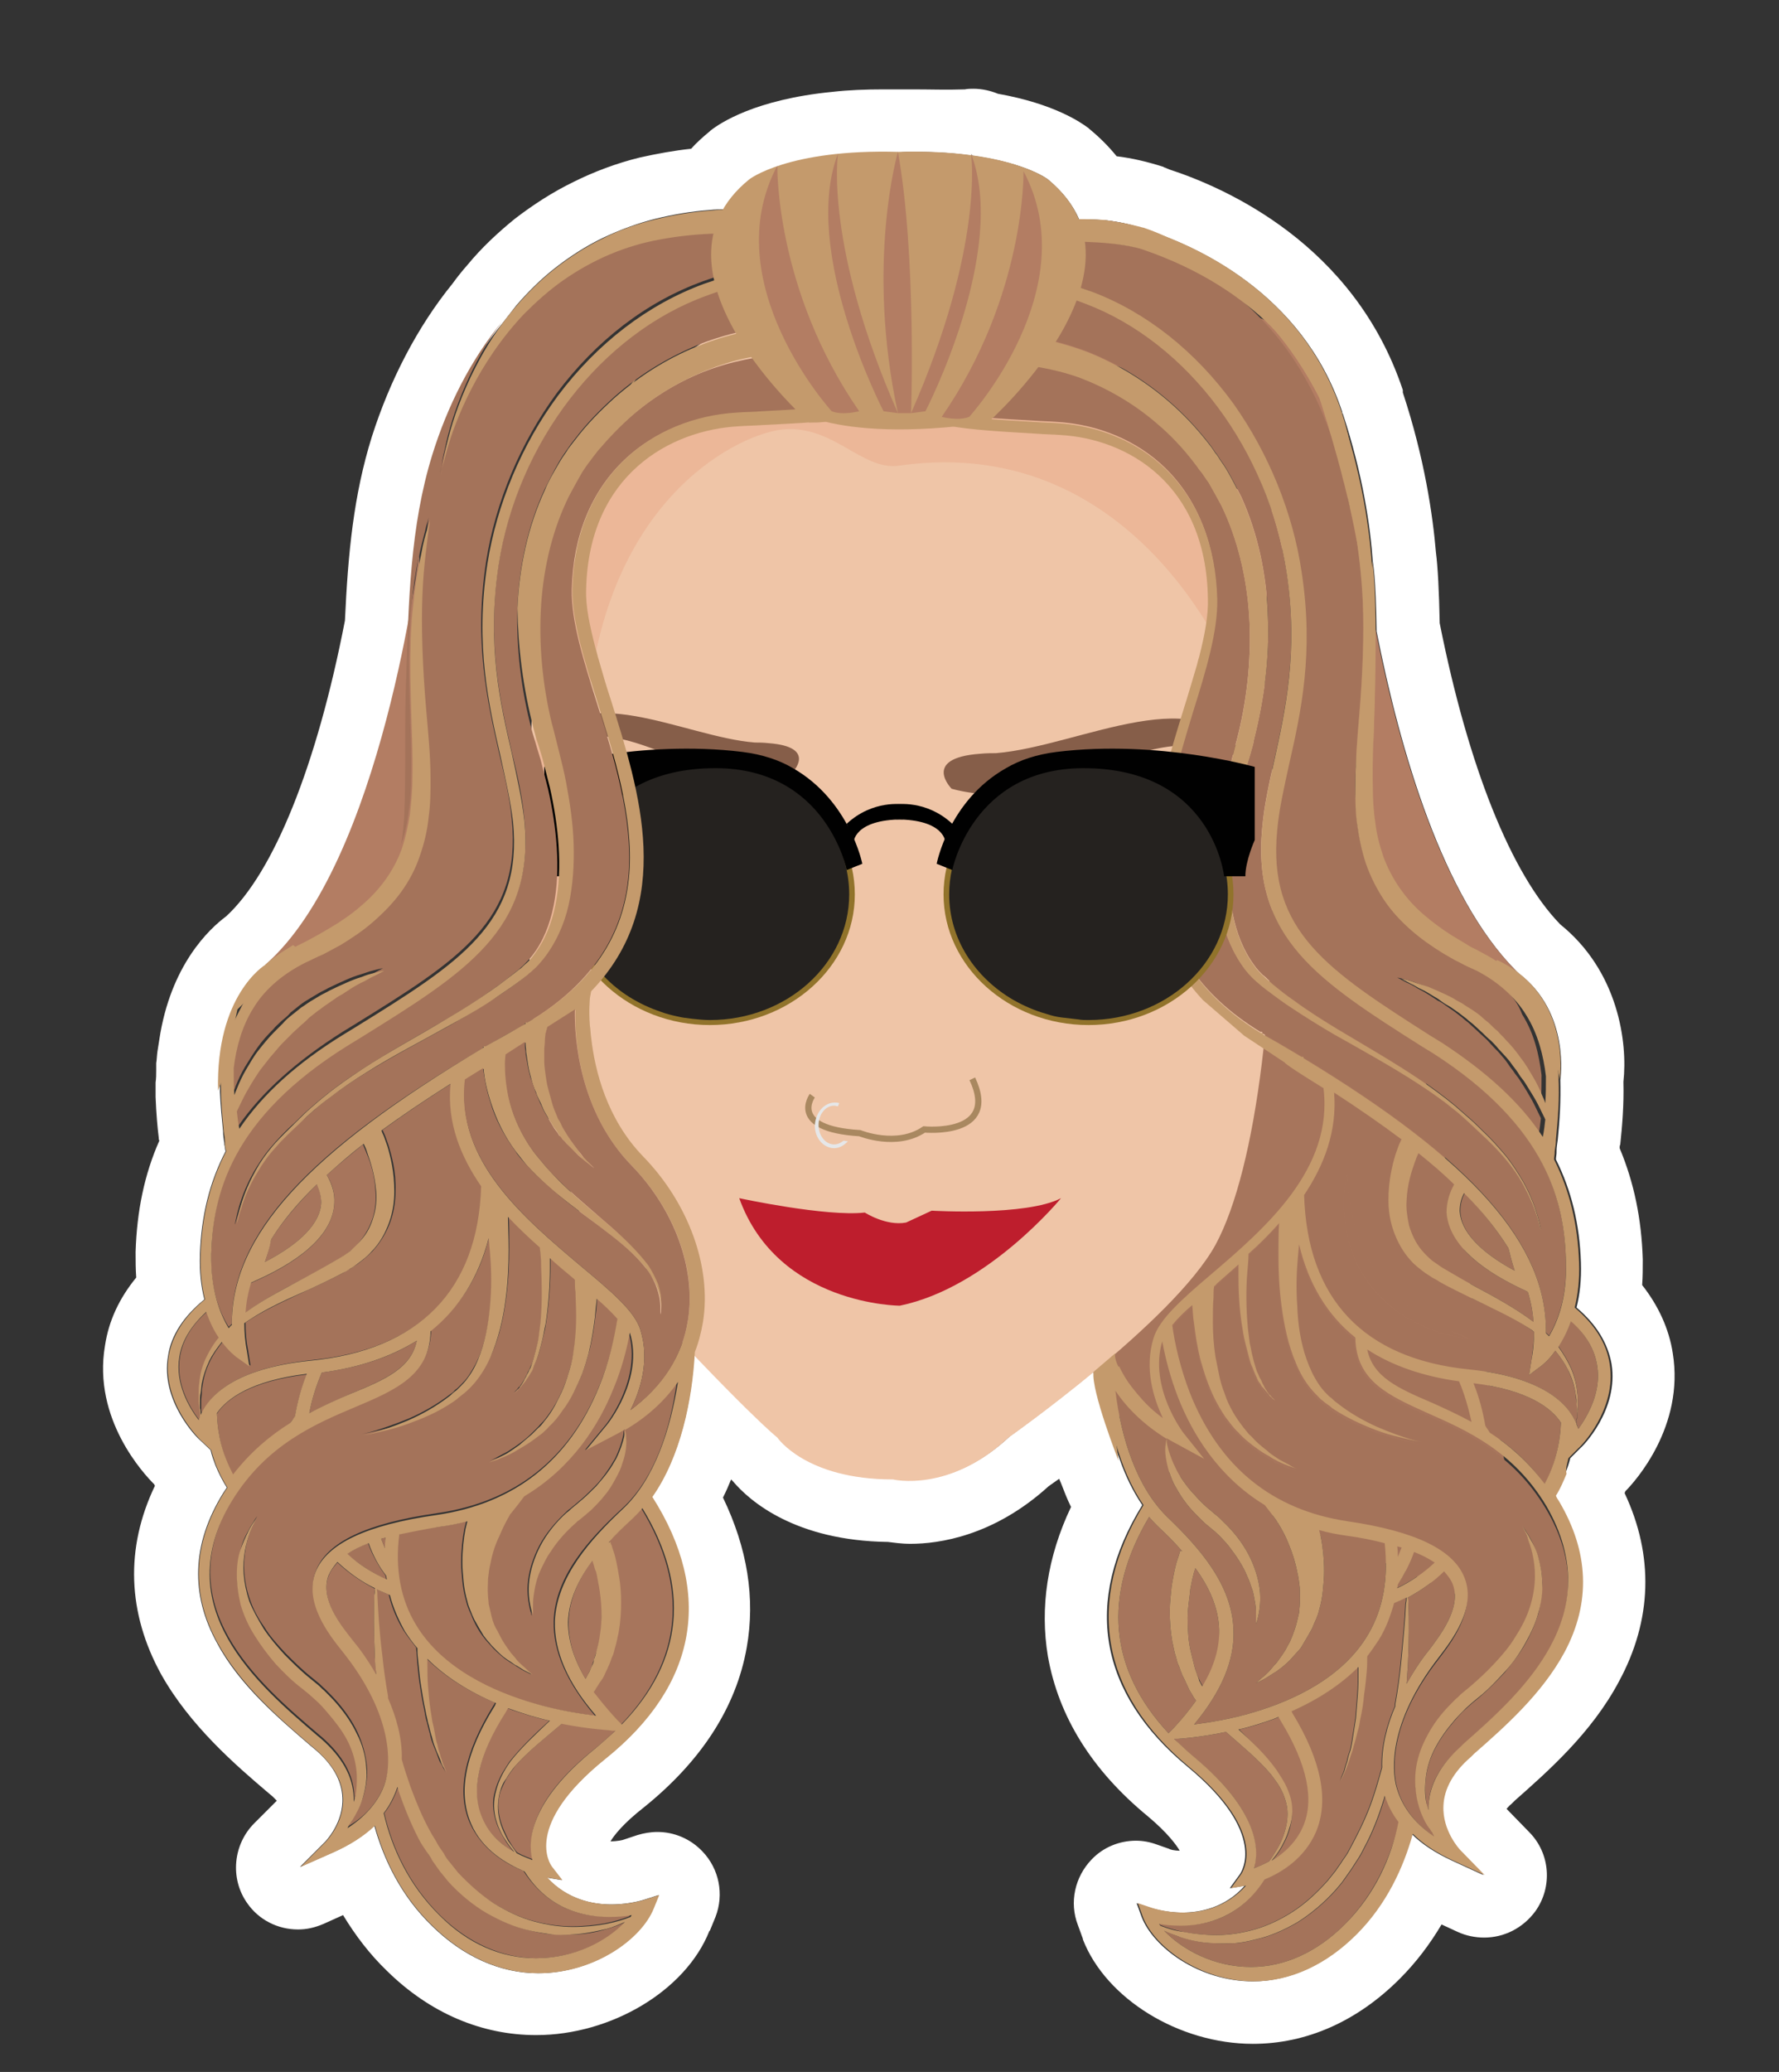
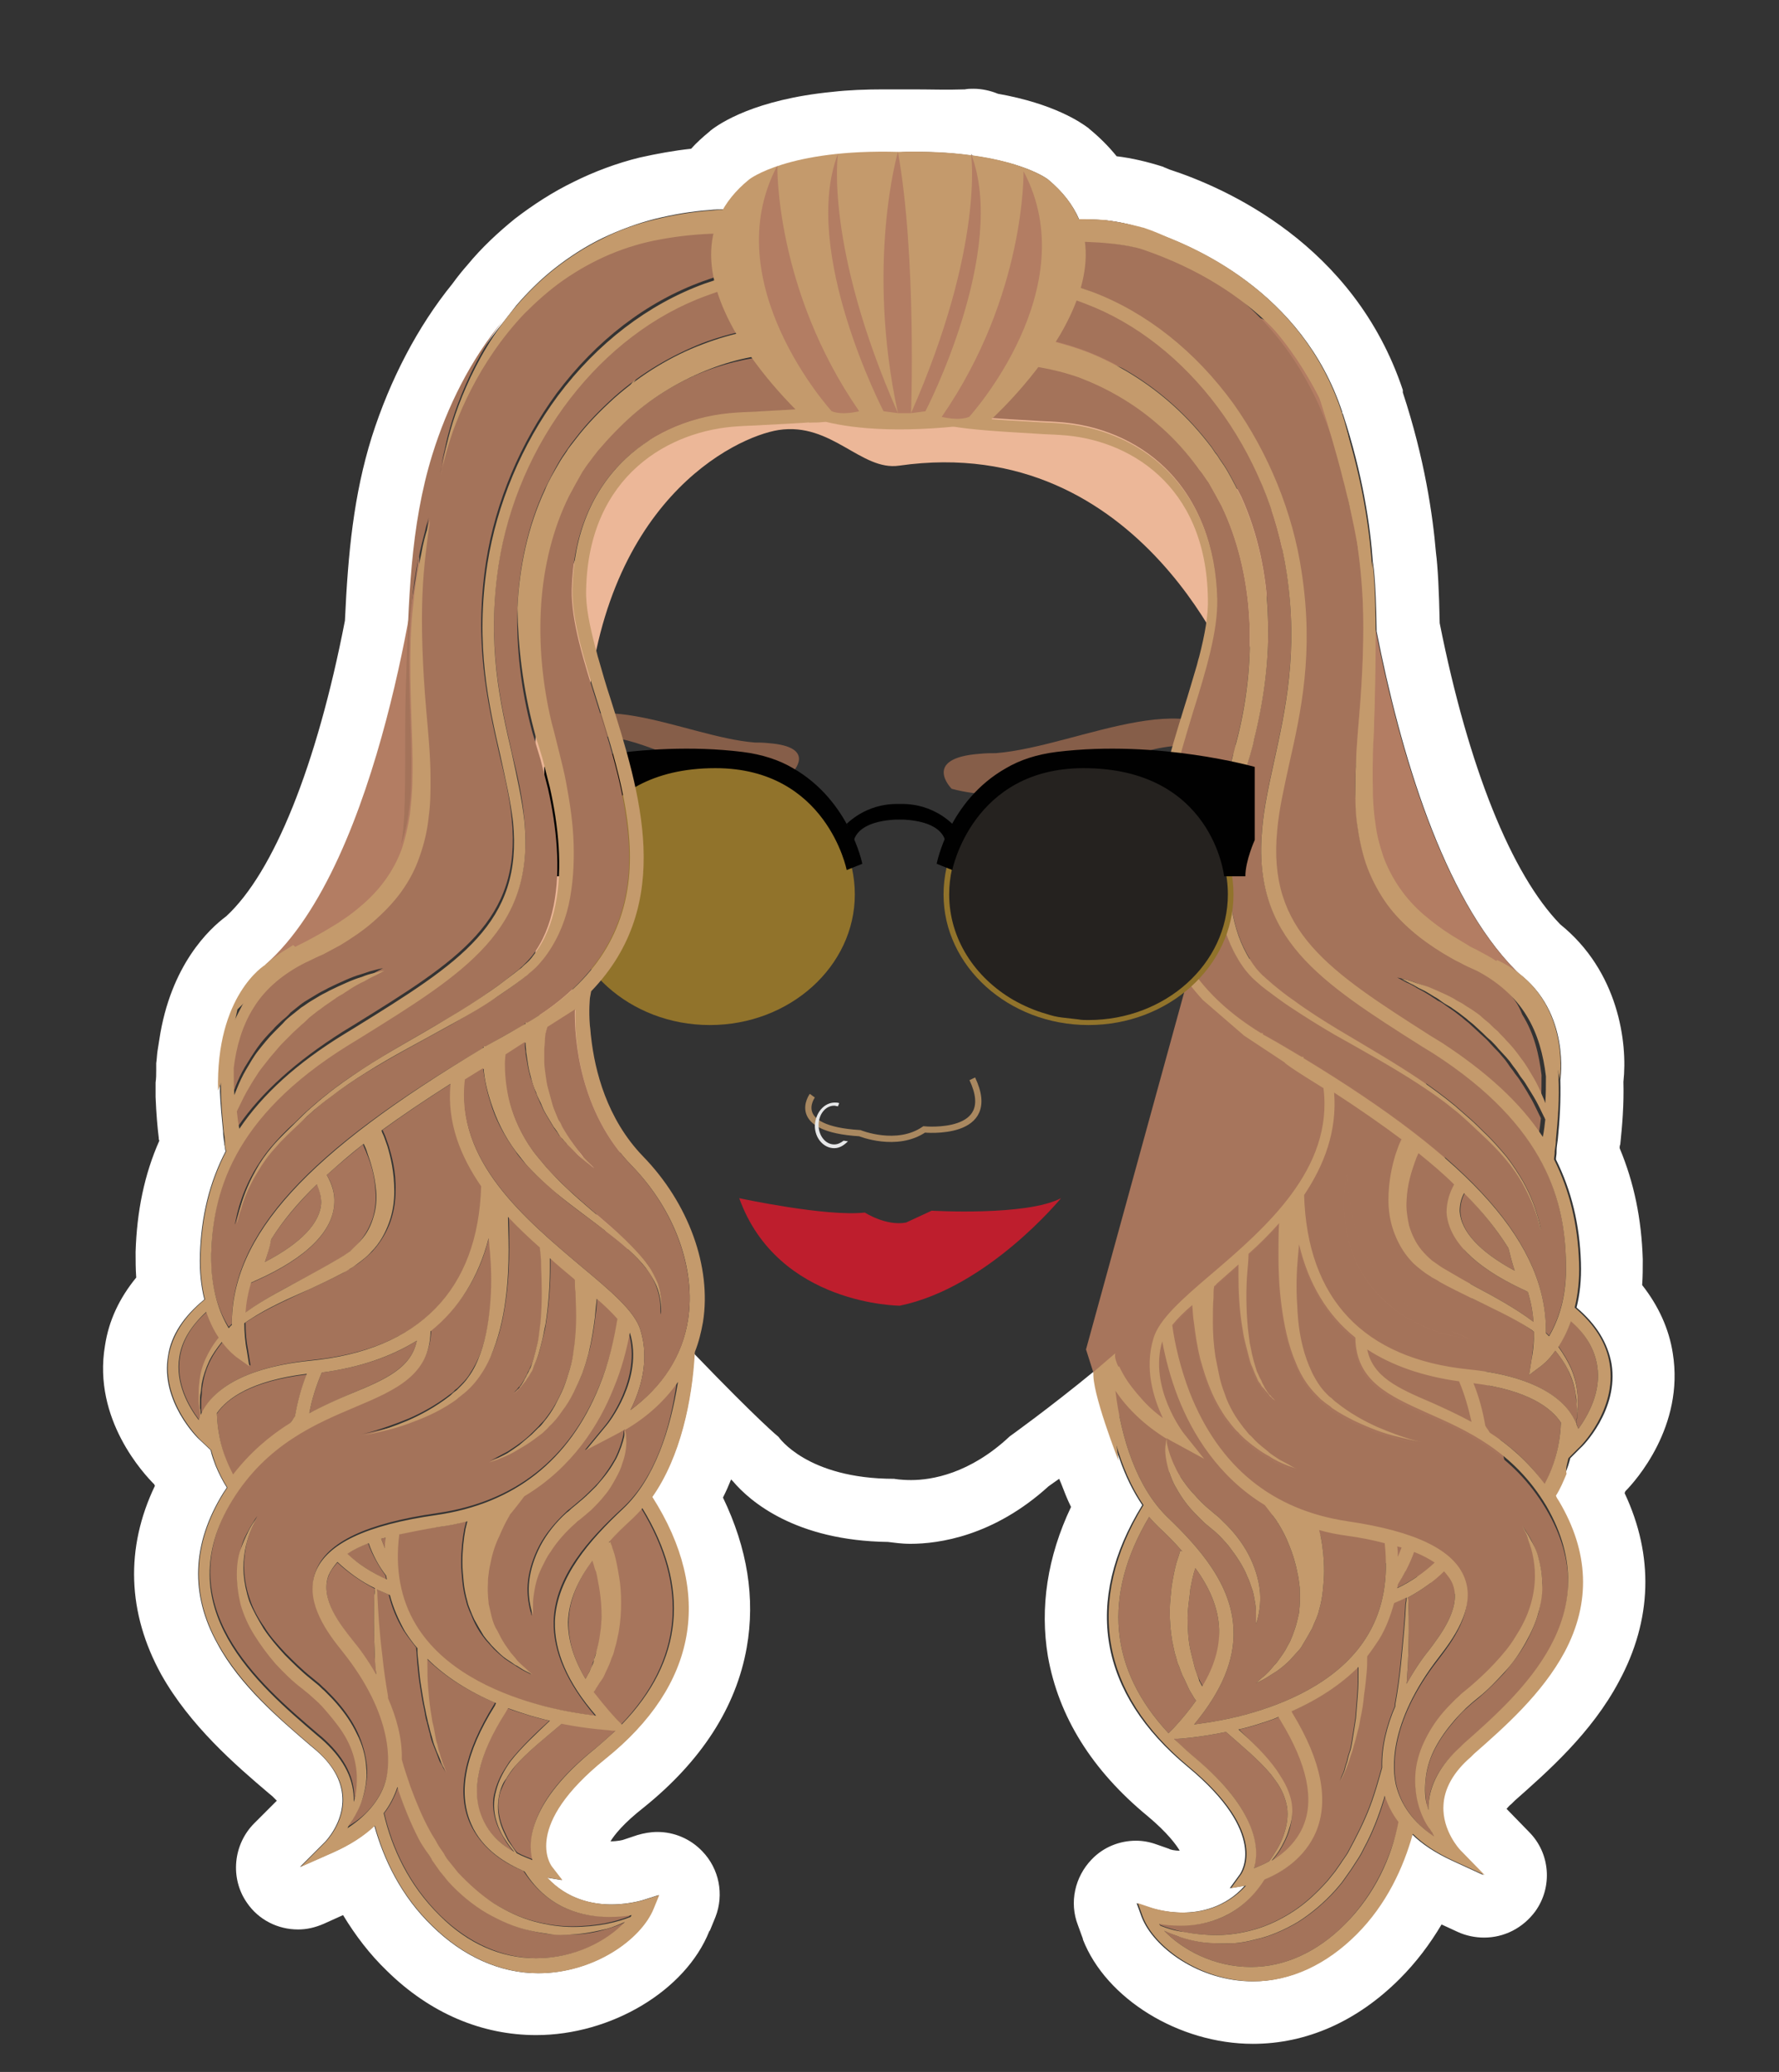
<svg xmlns="http://www.w3.org/2000/svg" xmlns:xlink="http://www.w3.org/1999/xlink" version="1.1" x="0px" y="0px" viewBox="0 0 284.7 331.5" style="enable-background:new 0 0 284.7 331.5;" xml:space="preserve">
  <rect x="0" y="0" width="284.7" height="331.5" fill="#333333" stroke="none" />
  <style type="text/css">
	.st0{fill:#FFFFFF;}
	.st1{fill:#B37D63;}
	.st2{fill:#A7755C;}
	.st3{fill:#EFC5A7;}
	.st4{fill:#865E49;}
	.st5{fill:#ECB798;}
	.st6{fill:#BE1E2D;}
	.st7{fill:none;stroke:#A98860;stroke-miterlimit:10;}
	.st8{fill:#8B5E3C;}
	.st9{fill:#754C29;}
	.st10{opacity:0.73;fill:#C49A6C;}
	.st11{fill:#010101;}
	.st12{opacity:0.8;}
	.st13{clip-path:url(#SVGID_2_);fill:#FFFFFF;}
	.st14{clip-path:url(#SVGID_4_);fill:#FFFFFF;}
	.st15{opacity:0.1;}
	.st16{clip-path:url(#SVGID_6_);fill:#010101;}
	.st17{clip-path:url(#SVGID_8_);fill:#010101;}
	.st18{fill:#E6E7E8;}
	.st19{fill:#C49A6C;}
	.st20{fill:#A4735A;}
	.st21{fill:#91732B;}
	.st22{opacity:0.9;}
	.st23{fill:#191A1E;}
</style>
  <g id="Layer_1">
    <g>
      <path class="st0" d="M146.2,24.3c3.6,0,6.7,0.2,9.3,0.6c0-0.2,0-0.3,0-0.3c0,0.1,0.1,0.2,0.1,0.3c8.8,1.2,12.1,3.8,12.1,3.8    c2.4,2,4,4.1,5,6.4c1.2,0,2.4,0,3.6,0.1c0,0,0,0,0,0c0.1,0,0.2,0,0.2,0c2.1,0.2,4.2,0.6,6.2,1.3c0,0,0,0,0,0c0,0,0,0,0,0    c0,0,0,0,0,0c0,0,0,0-0.1,0c0,0,0,0,0.1,0c0,0,0,0,0,0c0.3,0.1,0.5,0.2,0.8,0.3c7.4,2.4,24.9,9.8,31.3,29.1l0,0c0,0,0,0.1,0,0.1    c0,0.1,0,0.1,0.1,0.2c3.2,9.7,4.4,18,4.8,23.7l0,0c0,0,0.5,2.3,0.6,11.1c3.8,19.3,10.6,42.5,22.3,54.3c0.1,0.1,0.2,0.2,0.4,0.4    c8.4,6.3,6.7,17.1,6.7,17.1c0,0,0-0.1,0-0.1c0.1,3.4-0.1,6.6-0.4,9.6c-0.1,0.7-0.2,1.3-0.2,1.9c0,0.2,0,0.3,0,0.3s0,0,0-0.1    c0,0.4-0.1,0.7-0.1,1.1c2.5,5,3.8,10.4,4,16.5c0.1,2.8-0.2,5.2-0.7,7.2c3.2,2.7,5,5.7,5.6,9c1.2,7.4-4.7,13.3-5,13.5l-1.6,1.6    c-0.2,0.8-0.5,1.7-0.8,2.5c-0.5,1.2-1,2.4-1.7,3.5c0.2,0.3,0.4,0.6,0.5,0.9c4.8,8.1,5.1,16.2,0.9,24.1c-3.6,6.7-9.6,12-14.5,16.3    l-0.5,0.5c-2.8,2.5-4.2,5.1-4.4,7.8c-0.2,4,2.6,7,2.7,7.1l3.9,4l-5-2.3c-2.6-1.2-4.8-2.6-6.5-4.3c-1.5,5.5-4.2,11.3-9,16.1    c-4.8,4.8-10.5,7.5-16.4,7.5c-8.6,0-15.9-5.4-17.8-10.3l-0.8-2.2l2.1,0.7c0,0,2.3,0.8,5.2,0.8c0,0,0,0,0,0c2.9,0,6.9-0.8,10-4.3    l-2.4,0.4l1.6-2.2c0.2-0.3,4.6-6.5-8.3-17.2c-14.3-11.8-16.8-26.5-7.3-41.9c-1.5-2.2-2.7-4.7-3.6-7.3l0,0c0,0-4.4-11.2-4-14.2l0,0    l0,0c-7.3,6-13.6,10.5-13.6,10.5c-6.4,6-12.5,7-15.8,7c-1.7,0-2.7-0.2-2.7-0.2c-14,0-18.5-6.7-18.5-6.7s-3-2.4-13.5-13.3    c-0.4,7.6-2.3,16.6-6.8,22.9c9.7,15.4,7.2,30.1-7.5,41.9c-13.3,10.7-8.8,16.9-8.6,17.2l1.7,2.2l-2.4-0.4c3.3,3.5,7.3,4.3,10.3,4.3    c0,0,0,0,0,0c3.1,0,5.4-0.8,5.4-0.8l2.2-0.7l-0.9,2.2c-2,4.9-9.6,10.3-18.4,10.3h0c-6.1,0-12-2.7-16.9-7.5    c-5-4.8-7.8-10.7-9.3-16.1c-1.8,1.7-4,3.1-6.7,4.3l-5.2,2.3l4-4c0.1-0.1,3-3.1,2.8-7.1c-0.1-2.7-1.6-5.4-4.5-7.8l-0.6-0.5    c-5-4.3-11.3-9.6-14.9-16.3c-4.4-7.9-4.1-16,0.9-24.1c0.2-0.3,0.4-0.6,0.6-0.9c-0.7-1.1-1.3-2.3-1.8-3.5c-0.3-0.8-0.6-1.6-0.8-2.5    l-1.7-1.6c-0.3-0.2-6.4-6.2-5.1-13.5c0.5-3.3,2.5-6.3,5.8-9c-0.5-2-0.8-4.4-0.7-7.2c0.2-6.1,1.5-11.5,4.1-16.5    c-0.1-0.4-0.1-0.7-0.2-1.1c0,0.1,0,0.1,0,0.1s0-0.1,0-0.3c-0.1-0.6-0.2-1.3-0.2-1.9c-0.2-2-0.4-4.1-0.5-6.3l0,0c0-0.3,0-0.5,0-0.8    c0-0.2,0-0.4,0-0.5c0-0.6,0-1.1,0-1.7c0-0.3,0-0.6,0-0.8c0-0.5,0.1-1.1,0.1-1.6c0-0.3,0.1-0.6,0.2-1c1.5-10.3,7.1-13.7,7.1-13.7    c12.9-11.3,19.7-38.2,22.8-54c0.4-9.3,1.1-18.6,3.9-27.7c2.4-7.7,6.1-15.1,11.2-21.3c0,0,0,0,0,0c0.7-0.9,1.4-1.8,2.1-2.7    c1.8-2.1,3.9-4.2,6.2-6c2.3-1.8,4.9-3.5,7.6-4.8c2.7-1.3,5.7-2.4,8.5-3.1c2.9-0.7,5.8-1.2,8.7-1.4c0.8-0.1,1.5-0.1,2.3-0.1    c1-1.6,2.3-3.2,4.1-4.7c0,0,3.9-3,14.3-4.1c0,0,0,0,0,0l0,0c2.1-0.2,4.5-0.3,7.2-0.3c0.8,0,1.6,0,2.4,0    C144.6,24.3,145.4,24.3,146.2,24.3 M146.2,14.3c-0.8,0-1.6,0-2.4,0c-0.8,0-1.6,0-2.4,0c-2.8,0-5.6,0.1-8.2,0.4    c-12.3,1.2-18,5-19.5,6.2c0,0-0.1,0.1-0.1,0.1c-1.1,0.9-2.1,1.8-3,2.8c-2.8,0.3-5.5,0.8-8.2,1.4c-3.7,0.9-7.4,2.3-10.6,3.9    c-3.3,1.6-6.4,3.6-9.4,5.9c-2.7,2.2-5.3,4.6-7.6,7.4c-0.8,0.9-1.6,1.9-2.4,3c-5.6,6.9-10,15.4-12.9,24.5    c-2.9,9.3-3.8,18.5-4.3,29.4c-4.5,23.2-11.4,40.3-19,47.3c-2.7,2-8.9,7.8-10.7,19.7c-0.1,0.7-0.2,1.3-0.3,1.9    c-0.1,0.7-0.1,1.3-0.2,1.9c0,0.4,0,0.7,0,1l0,0.1c0,0.7,0,1.3-0.1,2c0,0.2,0,0.4,0,0.6l0,0.1l0,0.2c0,0.3,0,0.5,0,0.8    c0,0.2,0,0.4,0,0.6c0.1,2.6,0.3,4.9,0.5,6.5c0,0.2,0,0.3,0.1,0.5c-2.4,5.4-3.6,11.3-3.8,17.8c0,1.4,0,2.7,0.1,4.1    c-2.7,3.3-4.4,6.9-5,10.9c-2,11.8,6.3,20.6,7.9,22.2c0,0.1,0,0.1,0.1,0.2c-4.8,10-4.4,20.4,1,30.2c4.6,8.2,11.9,14.5,17.2,19    l0.6,0.5c0.3,0.3,0.5,0.5,0.7,0.7l-3.6,3.6c-3.4,3.4-3.9,8.8-1.2,12.7c1.9,2.8,5,4.3,8.2,4.3c1.4,0,2.7-0.3,4.1-0.9l3.1-1.4    c2,3.3,4.3,6.3,7,8.9c6.9,6.8,15.2,10.3,23.9,10.3c12,0,23.9-7.1,27.7-16.6c0,0,0-0.1,0.1-0.1l0.9-2.2c1.4-3.6,0.6-7.7-2.1-10.5    c-1.9-2-4.5-3.1-7.2-3.1c-1.1,0-2.2,0.2-3.2,0.5l-2.1,0.7c-0.2,0.1-1.1,0.3-2.2,0.3c0.6-1,2.1-2.9,5.3-5.4    c9.2-7.4,14.8-16,16.5-25.6c1.4-7.9,0.1-15.9-3.8-24c0.5-1,0.9-1.9,1.3-2.9c0.1,0.1,0.2,0.2,0.3,0.3c2.7,3.2,10,9.5,24.8,9.7    c0.9,0.1,2.1,0.3,3.6,0.3c4.5,0,13.3-1.2,22.1-9.2c0.4-0.3,1-0.7,1.7-1.2c0.1,0.2,0.2,0.5,0.3,0.7c0.5,1.3,1,2.6,1.6,3.8    c-3.8,8-5,16.1-3.7,23.9c1.7,9.6,7,18.2,16,25.6c3.1,2.6,4.5,4.5,5.1,5.5c-0.9,0-1.6-0.2-1.7-0.3l-2-0.7c-1.1-0.4-2.2-0.6-3.3-0.6    c-2.6,0-5.2,1-7.1,3c-2.7,2.8-3.6,6.9-2.2,10.5l0.8,2.2c0,0,0,0.1,0,0.1c3.7,9.5,15.4,16.7,27.2,16.7c8.6,0,16.7-3.6,23.5-10.4    c2.6-2.6,4.8-5.5,6.7-8.7l2.6,1.2c1.3,0.6,2.8,0.9,4.2,0.9c3.2,0,6.2-1.5,8.2-4.2c2.8-3.9,2.4-9.3-1-12.7l-3.6-3.7    c0.2-0.2,0.4-0.5,0.8-0.8l0.5-0.5c5.2-4.6,12.3-10.8,16.7-19.1c5.3-9.8,5.6-20.1,0.9-30.1c0-0.1,0.1-0.2,0.1-0.3    c1.6-1.6,9.5-10.4,7.6-22.1c-0.6-3.9-2.3-7.6-4.9-10.9c0.1-1.3,0.1-2.7,0.1-4.1c-0.2-6.5-1.4-12.3-3.7-17.8c0-0.2,0-0.4,0.1-0.6    c0.3-2.9,0.6-6.3,0.5-10c0.7-6.3-0.8-17.7-10.1-25.2c-7.8-8-14.7-25.1-19.3-48.2c-0.1-5.1-0.3-9-0.6-11.3    c-0.5-5.9-1.8-15-5.3-25.6l0-0.2c0,0,0,0,0,0l0-0.1c0,0,0-0.1,0-0.1c-7.8-23.4-28.5-32.4-37.4-35.3c-0.2-0.1-0.5-0.2-0.7-0.3    c-0.1,0-0.1,0-0.2-0.1c-2.5-0.8-5-1.4-7.5-1.7c-1.3-1.6-2.7-3-4.4-4.4c0,0-0.1-0.1-0.1-0.1c-1.2-0.9-5.5-3.9-14.5-5.5    c-1.2-0.5-2.6-0.8-3.9-0.8c-0.5,0-0.9,0-1.4,0.1C151.5,14.4,148.9,14.3,146.2,14.3L146.2,14.3z" />
    </g>
  </g>
  <g id="Layer_2">
    <path class="st1" d="M244,160.5c-0.4-1.2-0.2-2.4,0.3-3.5c-0.4-0.4-0.9-0.9-1.4-1.4c-0.1-0.1-0.2-0.2-0.4-0.4   c-22.3-22.5-26.8-86.1-26.8-86.1l1.3,53.2l3.1,17.3l8.8,9.6C229,149.3,237.7,156.1,244,160.5C244,160.5,244,160.5,244,160.5z" />
    <path class="st1" d="M67.1,88.3c0,0-5.9,49.7-24.7,66.1l13.2-5.1l11.3-12.8L67.1,88.3z" />
    <path class="st2" d="M190.6,154.8l-16.8,61.1l2.1,6.6l10,12.5c0,0,48.2,20,48.2,20.7c-0.1,0.7,7.7-17.2,7.7-17.2   s-6.6-30.3-6.5-32.7c0.1-2.4-4.4-20.5-4.5-23.6c-0.1-3.1-6-18.4-6.9-19c-0.9-0.6-4.4-9-7-10.7C214.3,150.9,190.6,154.8,190.6,154.8   z" />
-     <path class="st3" d="M85.2,133.1c0,0-5,50.4,14.6,71.7c19.6,21.3,24.6,25.2,24.6,25.2s4.5,6.7,18.5,6.7c0,0,9,2.2,18.5-6.7   c0,0,26.3-18.5,33.1-30.8c6.7-12.3,10.1-41.4,9-71.1c0,0,5.2-69.5-59.3-81.8C144.1,46.2,80.1,39.5,85.2,133.1z" />
    <path class="st4" d="M159.4,120.5c-0.7,0-1.6,0-2.6,0.1c-9.4,0.7-4.5,5.6-4.5,5.6c18.8,5,30.3-13.3,47-4.5   C192.9,107.9,172.9,119.4,159.4,120.5z" />
    <g>
      <path class="st5" d="M206.1,83.2c-0.7-0.5-24.8-15.1-36.9-22.5c0.4,2.5-0.8,5.1-8.6,4.3c-14.2-1.5-20.3,3.8-20.3,3.8    c-1-3.5-6.3-5.5-10.5-6.6c-9.7-0.1-18,2.9-24.1,6.4c-26.1,25.9-19.6,70.9-19.6,70.9c-2.5,31,6.1,51.3,14.6,63.6    c-0.4-5.8-0.9-12.9-1.6-20.2c-8.8-22.1-12.9-44.1-5.3-66.6c2.1-36,23.8-46.4,30.8-47.5c8.5-1.3,13.2,6.6,19.3,5.7    c39.2-5.6,54.1,34.8,54.1,34.8S207,83.9,206.1,83.2z" />
    </g>
    <path class="st4" d="M120.8,118.8c0.6,0,1.3,0,2.2,0.1c7.9,0.6,3.8,4.7,3.8,4.7c-15.9,4.2-25.6-11.3-39.9-3.8   C92.4,108.1,109.4,117.9,120.8,118.8z" />
    <path class="st6" d="M118.3,191.7c0,0,13.9,3,20.1,2.3c0,0,3.4,2.2,6.6,1.6l4.1-1.9c0,0,15.2,0.9,20.7-2c0,0-11.7,14.3-25.8,17.2   C144.1,208.9,124.5,208.9,118.3,191.7z" />
    <path class="st7" d="M130,175.3c0,0-3.9,5.3,7.6,6c0,0,5.9,2.4,10.3-0.6c0,0,12.1,1.2,7.7-8.1" />
    <path class="st1" d="M159.3,57.1c5.9-2.4,33.7-1.3,45.4,25.8c11.8,27.1,18.2-22.6-2.3-31.7c-20.5-9.1-36-0.4-43.2,2.8" />
    <g>
      <path class="st0" d="M102.6,146.8c0,0,2.9,2.5,11.8,2.5c9,0,13.5-3.6,13.4-5c-0.1-1.4-1.3-1.2-1.3-1.2s-0.1-0.8-0.4-1.4    c-0.5-0.9-2.4-9.3-14.7-9c-12.3,0.3-12.6,10-12.6,10L102.6,146.8z" />
      <path class="st8" d="M113.5,148.1c-4,0-7.2-3.2-7.2-7.2c0-4,3.2-7.2,7.2-7.2c4,0,7.2,3.2,7.2,7.2    C120.7,144.9,117.5,148.1,113.5,148.1" />
      <path class="st9" d="M113.5,134.1c3.8,0,6.8,3.1,6.8,6.8c0,3.8-3.1,6.8-6.8,6.8c-3.8,0-6.8-3.1-6.8-6.8    C106.7,137.2,109.7,134.1,113.5,134.1 M113.5,133.4c-4.2,0-7.5,3.4-7.5,7.5c0,4.2,3.4,7.5,7.5,7.5c4.2,0,7.5-3.4,7.5-7.5    C121,136.8,117.7,133.4,113.5,133.4" />
      <polygon class="st10" points="115.4,141.7 121,141 115.4,140.2 118.8,135.6 114.3,139.1 113.5,133.4 112.7,139.1 108.2,135.6     111.6,140.2 106,141 111.6,141.7 108.2,146.3 112.7,142.8 113.5,148.5 114.3,142.8 118.8,146.3   " />
      <polygon class="st10" points="115.3,140.9 119.8,138.3 114.8,139.7 116,134.7 113.5,139.1 110.8,134.7 112.2,139.7 107.2,138.4     111.7,141 107.2,143.6 112.2,142.3 111,147.3 113.5,142.8 116.2,147.2 114.8,142.2 119.8,143.5   " />
      <path class="st11" d="M117.2,141c0,2.1-1.7,3.7-3.7,3.7c-2.1,0-3.7-1.7-3.7-3.7c0-2.1,1.7-3.7,3.7-3.7    C115.6,137.2,117.2,138.9,117.2,141" />
      <g class="st12">
        <g>
          <defs>
-             <rect id="SVGID_1_" x="113.2" y="135" width="5.5" height="5.5" />
-           </defs>
+             </defs>
          <clipPath id="SVGID_2_">
            <use xlink:href="#SVGID_1_" style="overflow:visible;" />
          </clipPath>
          <path class="st13" d="M118.7,137.8c0,1.5-1.2,2.7-2.7,2.7c-1.5,0-2.7-1.2-2.7-2.7c0-1.5,1.2-2.7,2.7-2.7      C117.5,135,118.7,136.3,118.7,137.8" />
        </g>
      </g>
      <path class="st11" d="M102.6,146.8c0,0-5.4-2.1-8.3-5.4c0,0,2,1.2,3.2,0.6c0,0-1.7-1.4-1.7-2.8c0,0,1.6,1.7,2.6,1.1    c0,0-0.2-1,0-2.1c0,0,0.4,1.3,1.1,1c0,0,2.4-4.6,7.1-6.3c4.9-1.8,15.4-3,19.6,8.8c0,0-2.6-8.6-12.7-8c-10,0.7-13.8,7.5-13.7,8.9    C100,144,102.2,146.5,102.6,146.8" />
      <path class="st0" d="M177.5,146.8c0,0-2.9,2.5-11.8,2.5c-9,0-13.5-3.6-13.4-5c0.1-1.4,1.3-1.2,1.3-1.2s0.1-0.8,0.4-1.4    c0.5-0.9,2.4-9.3,14.7-9c12.3,0.3,12.6,10,12.6,10L177.5,146.8z" />
      <path class="st8" d="M166.6,148.1c-4,0-7.2-3.2-7.2-7.2c0-4,3.2-7.2,7.2-7.2c4,0,7.2,3.2,7.2,7.2    C173.8,144.9,170.6,148.1,166.6,148.1" />
      <path class="st9" d="M166.6,134.1c3.8,0,6.8,3.1,6.8,6.8c0,3.8-3.1,6.8-6.8,6.8c-3.8,0-6.8-3.1-6.8-6.8    C159.8,137.2,162.9,134.1,166.6,134.1 M166.6,133.4c-4.2,0-7.5,3.4-7.5,7.5c0,4.2,3.4,7.5,7.5,7.5c4.2,0,7.5-3.4,7.5-7.5    C174.2,136.8,170.8,133.4,166.6,133.4" />
      <polygon class="st10" points="164.8,141.7 159.1,141 164.8,140.2 161.3,135.6 165.9,139.1 166.6,133.4 167.4,139.1 172,135.6     168.5,140.2 174.2,141 168.5,141.7 172,146.3 167.4,142.8 166.6,148.5 165.9,142.8 161.3,146.3   " />
      <polygon class="st10" points="164.8,140.9 160.4,138.3 165.4,139.7 164.1,134.7 166.6,139.1 169.3,134.7 167.9,139.7 172.9,138.4     168.5,141 172.9,143.6 167.9,142.3 169.2,147.3 166.6,142.8 164,147.2 165.3,142.2 160.3,143.5   " />
      <path class="st11" d="M162.9,141c0,2.1,1.7,3.7,3.7,3.7c2.1,0,3.7-1.7,3.7-3.7c0-2.1-1.7-3.7-3.7-3.7    C164.6,137.2,162.9,138.9,162.9,141" />
      <g class="st12">
        <g>
          <defs>
            <rect id="SVGID_3_" x="171.2" y="136.3" width="3.4" height="3.4" />
          </defs>
          <clipPath id="SVGID_4_">
            <use xlink:href="#SVGID_3_" style="overflow:visible;" />
          </clipPath>
          <path class="st14" d="M174.7,138c0,0.9-0.8,1.7-1.7,1.7c-0.9,0-1.7-0.8-1.7-1.7c0-0.9,0.8-1.7,1.7-1.7      C173.9,136.3,174.7,137.1,174.7,138" />
        </g>
      </g>
      <g class="st15">
        <g>
          <defs>
            <rect id="SVGID_5_" x="153.8" y="133.1" width="27.1" height="13.6" />
          </defs>
          <clipPath id="SVGID_6_">
            <use xlink:href="#SVGID_5_" style="overflow:visible;" />
          </clipPath>
          <path class="st16" d="M153.8,141.6c0,0,3.9-4.9,8.9-5.7c5-0.8,13.3,1.5,15.3,6.6c0,0,1,2.2-0.6,4.2l2.9-2l0.5-3.4      c0,0-2.6-8.1-12-8.3C159.4,133,155.9,136.1,153.8,141.6" />
        </g>
      </g>
      <g class="st15">
        <g>
          <defs>
            <rect id="SVGID_7_" x="98.7" y="132.5" width="27.1" height="13.6" />
          </defs>
          <clipPath id="SVGID_8_">
            <use xlink:href="#SVGID_7_" style="overflow:visible;" />
          </clipPath>
          <path class="st17" d="M125.8,141c0,0-3.9-4.9-8.9-5.7c-5-0.8-13.3,1.5-15.3,6.6c0,0-1.1,2.2,0.6,4.2l-2.9-2l-0.5-3.4      c0,0,2.6-8.1,12-8.3C120.2,132.4,123.7,135.5,125.8,141" />
        </g>
      </g>
-       <path class="st11" d="M177.5,146.8c0,0,5.4-2.1,8.3-5.4c0,0-2,1.2-3.2,0.6c0,0,1.7-1.4,1.7-2.8c0,0-1.6,1.7-2.6,1.1    c0,0,0.2-1,0-2.1c0,0-0.4,1.3-1.1,1c0,0-2.4-4.6-7.1-6.3c-4.9-1.8-15.4-3-19.6,8.8c0,0,2.6-8.6,12.7-8c10,0.7,13.8,7.5,13.7,8.9    C180.1,144,177.9,146.5,177.5,146.8" />
    </g>
    <path class="st18" d="M133.6,176.4c0.2,0,0.5,0,0.7,0.1l-0.2,0.5c-0.2,0-0.4-0.1-0.6-0.1c-1.4,0-2.5,1.4-2.5,3.1   c0,1.7,1.1,3.1,2.5,3.1c0.5,0,1-0.2,1.5-0.6l0.7,0.1c-0.6,0.6-1.3,1.1-2.2,1.1c-1.7,0-3.1-1.6-3.1-3.6   C130.5,178,131.9,176.4,133.6,176.4z" />
    <path class="st19" d="M97.5,65.8c2.3-2.3,4.3-5,6.2-8C101.7,60.6,99.7,63.2,97.5,65.8z" />
    <path class="st19" d="M100.6,34.7" />
-     <path class="st19" d="M135.7,32.9c0,0,9.2,2.6,19.7,0l-10,16.5l-9.3-14L135.7,32.9z" />
+     <path class="st19" d="M135.7,32.9l-10,16.5l-9.3-14L135.7,32.9z" />
    <polygon class="st5" points="135.7,70.5 144.1,70.5 147.1,65.8 142.5,61.8 137.1,61.8 135.7,66.9  " />
    <g>
      <path class="st20" d="M225.3,255.6c2.2-1.2,4.2-2.6,5.8-4.2c0.6,0.7,1.1,1.3,1.4,2.1c1.4,3.7-2,8.1-3.8,10.5    c-1,1.2-2.3,3.1-3.6,5.4c0.1-0.9,0.1-1.9,0.2-2.7c0.2-4.1,0.2-7.5,0.1-9.8C225.4,256.3,225.3,255.9,225.3,255.6" />
      <path class="st20" d="M224.3,247.6c-0.2,0.5-0.4,1-0.6,1.5c0-0.6-0.1-1.1-0.1-1.7C223.9,247.5,224.1,247.5,224.3,247.6" />
      <path class="st20" d="M189.2,310c1.6,0.5,3.4,0.9,5.4,0.9c1,0.1,2.1,0,3.1,0c1.1-0.1,2.2-0.3,3.3-0.6c2.3-0.5,4.6-1.5,6.8-2.8    c2.2-1.4,4.2-3.1,6-5.1c0.4-0.5,0.9-1,1.3-1.6c0.4-0.6,0.8-1.1,1.2-1.7c0.4-0.6,0.7-1.1,1.1-1.7c0.4-0.6,0.7-1.2,1-1.8    c1.3-2.4,2.3-5,3.1-7.6c0.1-0.2,0.1-0.4,0.2-0.7c0.5,1.5,1.2,2.9,2.2,4.2c-1.3,5.6-3.9,11.5-8.7,16.4c-4.4,4.4-9.6,6.8-15,6.8    c-6,0-11-2.8-13.9-5.8C187.2,309.3,188.2,309.7,189.2,310" />
      <path class="st20" d="M202.2,300.8c0,0,0.1-0.1,0.1-0.1c2.7-1.1,6.4-3.4,8.2-7.6c2.1-5,0.9-11.3-3.7-18.9    c-0.1-0.1-0.1-0.2-0.2-0.4c4.3-1.9,7.9-4.3,10.7-7.1c0,0.3,0,0.7,0,1c0,1,0,2.1-0.1,3.4c-0.1,1.2-0.2,2.5-0.3,3.8    c-0.1,0.6-0.2,1.3-0.3,1.9c-0.1,0.6-0.2,1.3-0.3,1.9c-0.1,0.6-0.2,1.2-0.4,1.7c-0.2,0.5-0.3,1.1-0.4,1.5c-0.2,0.5-0.3,0.9-0.4,1.3    c-0.1,0.4-0.3,0.7-0.4,1c-0.2,0.5-0.3,0.8-0.3,0.8s0.1-0.3,0.4-0.8c0.1-0.3,0.3-0.6,0.4-0.9c0.2-0.4,0.3-0.8,0.5-1.3    c0.2-0.5,0.3-1,0.5-1.5c0.2-0.5,0.3-1.1,0.5-1.7c0.2-0.6,0.3-1.2,0.5-1.9c0.2-0.6,0.3-1.3,0.4-1.9c0.3-1.3,0.5-2.6,0.6-3.9    c0.2-1.2,0.3-2.4,0.4-3.4c0.1-1,0.1-1.8,0.1-2.4c0-0.1,0-0.2,0-0.3c0.7-0.9,1.3-1.8,1.9-2.7c1.1-1.8,1.8-3.7,2.4-5.8    c0.7-0.3,1.4-0.6,2-0.9c0,0.3,0,0.6-0.1,1c-0.1,2.4-0.4,5.7-0.8,9.7c-0.2,2-0.5,4.2-0.9,6.4c0,0.1,0,0.2,0,0.3    c-1.3,3-2.2,6.4-2.1,9.8c-0.4,1.4-0.8,2.9-1.3,4.4c-0.8,2.5-1.9,4.9-3.1,7.2c-0.3,0.6-0.6,1.1-0.9,1.7c-0.3,0.6-0.7,1.1-1.1,1.7    c-0.3,0.5-0.7,1-1.1,1.6c-0.4,0.5-0.8,1-1.2,1.5c-1.7,1.9-3.5,3.6-5.5,4.9c-2,1.3-4.1,2.3-6.2,2.9c-2.1,0.6-4.2,0.9-6.1,0.9    c-1.9,0-3.7-0.2-5.2-0.5c-1.4-0.3-2.7-0.7-3.7-1.1c-0.1-0.1-0.1-0.2-0.2-0.3c1,0.2,2.1,0.3,3.5,0.3    C192.9,308.1,198.4,306.9,202.2,300.8" />
      <path class="st2" d="M187.9,278.2l0.6,0c0.2,0,3.3-0.2,7.7-1.1c2.6,2.3,5.2,4.4,7.2,6.8c0.5,0.7,1,1.3,1.4,2    c0.4,0.7,0.7,1.4,0.9,2.1c0.5,1.5,0.4,3,0.1,4.3c-0.3,1.3-0.8,2.5-1.4,3.5c-0.5,0.8-0.9,1.5-1.3,2c-0.9,0.5-1.7,0.8-2.4,1.1    c0.8-3.2,0.5-9.5-9.7-17.8C190,280.2,188.9,279.2,187.9,278.2" />
      <path class="st2" d="M185.4,244.3c1.3,1.2,2.6,2.5,3.8,3.9l-0.3-0.1c0,0-0.1,0.2-0.2,0.6c-0.1,0.4-0.4,1.1-0.6,2    c-0.1,0.4-0.2,0.9-0.3,1.4c-0.1,0.5-0.2,1.1-0.3,1.7c-0.1,1.2-0.3,2.5-0.3,4c0,1.5,0.1,3.1,0.4,4.8c0.2,0.8,0.3,1.7,0.6,2.5    c0.1,0.4,0.2,0.9,0.4,1.3c0.2,0.4,0.3,0.9,0.5,1.3c0.1,0.4,0.4,0.8,0.6,1.3c0.2,0.4,0.4,0.9,0.6,1.3c0.2,0.4,0.5,0.8,0.7,1.2    c0.1,0.2,0.3,0.4,0.4,0.6c-1,1.4-2.2,2.9-3.6,4.4l-0.8,0.8c-9.5-10.2-10.6-22-3.1-34.6C184.4,243.3,184.9,243.8,185.4,244.3" />
      <path class="st2" d="M192.6,270c-0.2-0.3-0.3-0.6-0.5-0.9c-0.2-0.4-0.3-0.8-0.5-1.1c-0.1-0.4-0.3-0.8-0.4-1.2    c-0.1-0.4-0.2-0.8-0.3-1.2c-0.1-0.4-0.2-0.8-0.3-1.2c-0.2-0.8-0.3-1.5-0.4-2.3c-0.1-1.5-0.2-2.9-0.1-4.3c0.1-1.3,0.3-2.5,0.4-3.6    c0.1-0.5,0.2-1,0.3-1.5c0.1-0.4,0.2-0.8,0.3-1.2c0.1-0.2,0.1-0.4,0.2-0.6c2.2,3,3.7,6.3,3.8,9.8    C195.4,263.8,194.5,266.8,192.6,270" />
      <path class="st2" d="M198.3,276.7c1-0.2,2-0.5,3-0.8c1.2-0.4,2.3-0.7,3.4-1.2c0.1,0.2,0.3,0.5,0.4,0.7c4.2,6.9,5.4,12.6,3.5,16.9    c-1.1,2.5-3.1,4.3-5,5.4c0.4-0.5,0.8-1,1.2-1.6c0.6-1,1.2-2.1,1.6-3.5c0.4-1.4,0.5-3,0.1-4.6c-0.2-0.8-0.5-1.6-0.9-2.4    c-0.4-0.8-0.9-1.5-1.4-2.3C202.6,280.9,200.4,278.8,198.3,276.7" />
      <path class="st20" d="M238.4,229.2c-0.2-0.4-0.5-0.7-0.7-1.1c-0.4-2.3-1-4.6-1.9-6.8c8.8,1.1,12.5,4,14,6.3    c-0.1,2.6-0.6,5.2-1.5,7.5c-0.3,0.8-0.7,1.6-1.1,2.4C244.6,233.8,241.5,231.2,238.4,229.2" />
      <path class="st20" d="M241.4,199.7c0.3,1.2,0.6,2.4,1,3.6c-5.6-3-8.6-6.3-8.7-9.5c0-1,0.2-2,0.7-2.9    C237.3,193.9,239.6,196.8,241.4,199.7" />
      <path class="st20" d="M218.8,215.9c4,2.6,8.9,4.3,14.7,5.1c0.9,2.1,1.5,4.3,2,6.5c-2.2-1.2-4.4-2.2-6.4-3.1    C223.7,222.1,219.7,220.3,218.8,215.9" />
      <path class="st20" d="M223.5,254.1c0-0.2,0.1-0.4,0.1-0.6c1-1.4,2-3.2,2.7-5.2c1.3,0.5,2.4,1.1,3.3,1.7    C227.8,251.7,225.8,253,223.5,254.1" />
      <path class="st20" d="M178.5,222.5c2,3,4.8,5.6,8.2,7.7c-0.1,0.3-0.1,0.7-0.2,1.2c-0.1,1,0.1,2.4,0.6,4.1c0.3,0.8,0.6,1.7,1.1,2.5    c0.5,0.9,1,1.7,1.7,2.6c0.6,0.8,1.4,1.6,2.2,2.4c0.4,0.4,0.8,0.8,1.2,1.1l0.6,0.5c0.2,0.2,0.4,0.3,0.6,0.5    c0.8,0.7,1.5,1.5,2.1,2.2c0.6,0.8,1.2,1.6,1.7,2.4c0.5,0.8,1,1.7,1.3,2.5c0.4,0.8,0.6,1.6,0.9,2.4c0.2,0.8,0.3,1.5,0.4,2.1    c0.1,0.6,0.1,1.2,0.1,1.7c0,0.5,0,0.8,0,1.1c0,0.3,0,0.4,0,0.4s0-0.1,0.1-0.4c0.1-0.2,0.2-0.6,0.3-1.1c0.2-1,0.4-2.4,0.2-4.1    c-0.2-1.7-0.8-3.7-1.8-5.6c-1-1.9-2.4-3.7-4.1-5.3c-0.2-0.2-0.4-0.4-0.6-0.6l-0.6-0.5c-0.4-0.3-0.8-0.7-1.2-1    c-0.8-0.7-1.5-1.4-2.1-2.1c-0.7-0.7-1.3-1.5-1.8-2.2c-0.5-0.7-1-1.5-1.3-2.2c-0.7-1.4-1.1-2.7-1.3-3.6c-0.1-0.5-0.1-0.9-0.1-1.1    c0.5,0.3,1,0.6,1.6,0.9l4.4,2.4l-3.2-4c-0.1-0.1-5.7-7.4-3.5-14.8c0.5,2.7,1.3,5.8,2.5,8.9c2.3,5.9,6.5,12.8,13.9,17.3    c0.8,1,2,2.6,2,2.7c0,0,0,0.1,0.1,0.1c0.1,0.2,0.2,0.4,0.4,0.7c0.4,0.7,0.9,1.6,1.4,2.9c0.5,1.2,1,2.7,1.3,4.3    c0.2,0.8,0.3,1.7,0.4,2.5c0,0.9,0.1,1.8,0,2.7c0,0.4-0.1,0.9-0.1,1.3c-0.1,0.4-0.2,0.9-0.3,1.3c-0.2,0.9-0.5,1.7-0.8,2.5    c-0.2,0.4-0.3,0.8-0.5,1.1c-0.2,0.4-0.4,0.7-0.6,1.1c-0.4,0.7-0.9,1.3-1.3,1.9c-0.2,0.3-0.5,0.5-0.7,0.8c-0.2,0.2-0.4,0.5-0.6,0.7    c-0.4,0.4-0.8,0.8-1.1,1c-0.6,0.5-1,0.9-1,0.9s0.4-0.2,1.2-0.6c0.4-0.2,0.8-0.5,1.3-0.8c0.3-0.2,0.5-0.3,0.8-0.5    c0.3-0.2,0.5-0.4,0.8-0.6c0.6-0.5,1.2-1,1.7-1.6c0.3-0.3,0.6-0.7,0.9-1c0.3-0.3,0.6-0.7,0.8-1.1c0.5-0.8,1-1.7,1.5-2.6    c0.2-0.5,0.4-1,0.6-1.4c0.2-0.5,0.4-1,0.5-1.5c0.3-1,0.5-2.1,0.6-3.1c0.1-1,0.2-2.1,0.2-3.1c0-2-0.2-3.8-0.5-5.4    c-0.1-0.4-0.2-0.8-0.3-1.2c1.4,0.4,2.9,0.7,4.4,0.9c2.2,0.3,4.3,0.7,6.1,1.2c0.6,5.6-0.2,10.4-2.6,14.5    c-4.1,7.1-12.2,10.7-18.2,12.5c-3.9,1.2-7.5,1.7-9.7,2c4.4-5.3,6.5-10.3,6.3-15.1c-0.2-7.2-5.4-13.1-10.5-18    C181.9,238,179.4,230,178.5,222.5" />
      <path class="st20" d="M206.7,193.8L206.7,193.8C206.7,193.7,206.7,193.7,206.7,193.8C206.7,193.7,206.7,193.7,206.7,193.8" />
      <path class="st20" d="M223.5,285.7c0.8,3.2,2.8,6,6.1,8.2c-0.1-0.2-0.2-0.4-0.3-0.6c-0.2-0.2-0.3-0.5-0.5-0.7    c-0.6-1-1.2-2.2-1.7-3.7c-0.4-1.4-0.7-3.1-0.5-4.8c0.1-1.7,0.6-3.6,1.4-5.3c0.8-1.7,1.9-3.3,3.1-4.8c0.6-0.7,1.3-1.4,2-2.1    c0.3-0.3,0.7-0.7,1.1-1l1.1-0.9c1.4-1.2,2.8-2.5,4-3.8c1.2-1.3,2.3-2.7,3.3-4.2c0.9-1.5,1.7-2.9,2.2-4.4c0.5-1.5,0.8-3,0.9-4.3    c0.1-1.4,0-2.7-0.2-3.8c-0.2-1.1-0.5-2.1-0.8-2.9c-0.3-0.8-0.5-1.4-0.7-1.8c-0.2-0.4-0.3-0.6-0.3-0.6s0.1,0.2,0.4,0.6    c0.2,0.4,0.6,0.9,1,1.7c0.4,0.8,0.8,1.7,1.1,2.8c0.3,1.1,0.6,2.5,0.6,4c0,1.5-0.2,3.1-0.6,4.8c-0.5,1.7-1.2,3.3-2.1,4.9    c-0.9,1.6-2.1,3.1-3.3,4.6c-1.3,1.4-2.7,2.8-4.1,4l-1.1,0.9c-0.3,0.3-0.7,0.6-1,0.9c-0.7,0.6-1.3,1.3-1.9,2    c-1.2,1.4-2.2,2.8-3,4.3c-0.8,1.5-1.3,3.1-1.5,4.6c-0.2,1.5-0.1,3,0.1,4.4c0.1,0.4,0.2,0.7,0.3,1c0-0.2,0-0.5,0-0.7    c0.1-3.4,1.8-6.5,5.1-9.4l0.5-0.5c9.3-8.2,23.4-20.6,13.2-37.7c-5.3-8.9-12.9-12.2-19-14.9c-6.2-2.7-11.6-5.1-11.6-12.1    c-4.5-3.7-7.5-8.7-9-14.9c-0.1,0.7-0.1,1.4-0.2,2.1c-0.2,2.3-0.3,4.9-0.1,7.7c0.2,2.8,0.6,5.8,1.5,8.6c0.5,1.4,1.1,2.7,1.9,3.9    c0.4,0.6,0.9,1.1,1.3,1.6l0.4,0.4l0.4,0.3c0.2,0.2,0.5,0.5,0.8,0.7c2.2,1.7,4.5,3,6.5,3.9c2,0.9,3.8,1.5,5.1,1.9    c1.3,0.4,2,0.5,2,0.5s-0.7-0.1-2-0.4c-1.3-0.3-3.1-0.7-5.3-1.5c-2.1-0.8-4.6-1.8-7-3.5c-0.3-0.2-0.6-0.4-0.9-0.7    c-0.3-0.2-0.6-0.5-0.9-0.7c-0.6-0.5-1.1-1.1-1.6-1.7c-1-1.2-1.8-2.7-2.4-4.1c-1.3-3-1.9-6.1-2.3-9.1c-0.4-3-0.5-5.7-0.5-8.1    c0-2.1,0.1-3.9,0.1-5.2c-1.6,1.7-3.3,3.4-4.9,4.9c0,0.1,0,0.1,0,0.2c-0.1,0.7-0.2,1.7-0.2,2.9c-0.1,2.4-0.2,5.6,0.1,8.8    c0.1,0.8,0.2,1.6,0.3,2.4c0.1,0.8,0.3,1.5,0.5,2.3c0.1,0.4,0.2,0.7,0.3,1.1c0.1,0.3,0.2,0.7,0.3,1c0.1,0.3,0.2,0.6,0.4,0.9    c0.1,0.3,0.3,0.6,0.4,0.8c0.1,0.3,0.3,0.5,0.4,0.8c0.1,0.2,0.3,0.5,0.4,0.7c0.1,0.2,0.3,0.4,0.4,0.6c0.1,0.2,0.3,0.3,0.4,0.4    c0.2,0.3,0.4,0.4,0.6,0.6c0.1,0.1,0.2,0.2,0.2,0.2s-0.1-0.1-0.2-0.2c-0.1-0.1-0.4-0.3-0.6-0.5c-0.1-0.1-0.3-0.3-0.4-0.4    c-0.1-0.2-0.3-0.3-0.4-0.5c-0.2-0.2-0.3-0.4-0.5-0.6c-0.2-0.2-0.3-0.5-0.5-0.7c-0.2-0.3-0.3-0.5-0.5-0.8c-0.1-0.3-0.3-0.6-0.4-0.9    c-0.1-0.3-0.3-0.7-0.4-1c-0.1-0.3-0.3-0.7-0.4-1.1c-0.2-0.7-0.4-1.5-0.6-2.3c-0.2-0.8-0.3-1.6-0.5-2.4c-0.5-3.2-0.7-6.5-0.7-9    c0-0.6,0-1.1,0-1.6c-1.2,1.1-2.4,2.1-3.5,3.1c-0.1,0.1-0.3,0.2-0.4,0.4c0,0.6,0,1.4-0.1,1.9c0,0.9-0.1,2.3-0.1,3.9    c0,1.6,0.1,3.5,0.4,5.4c0.1,1,0.3,2,0.6,3c0.3,1,0.6,2,0.9,3c0.4,1,0.8,1.9,1.3,2.9c0.5,0.9,1.1,1.8,1.7,2.5    c0.3,0.4,0.6,0.8,0.9,1.1c0.3,0.3,0.6,0.7,1,1c0.7,0.6,1.3,1.2,2,1.7c0.3,0.2,0.6,0.5,0.9,0.7c0.3,0.2,0.6,0.4,0.9,0.6    c0.6,0.3,1.1,0.6,1.5,0.8c0.8,0.4,1.3,0.7,1.3,0.7s-0.5-0.2-1.4-0.5c-0.4-0.2-1-0.4-1.6-0.7c-0.3-0.1-0.6-0.3-0.9-0.5    c-0.3-0.2-0.7-0.4-1-0.6c-0.7-0.4-1.4-0.9-2.2-1.5c-0.4-0.3-0.7-0.6-1.1-0.9c-0.4-0.4-0.7-0.7-1.1-1.1c-0.7-0.7-1.4-1.6-2.1-2.5    c-0.6-0.9-1.2-1.9-1.7-2.9c-0.5-1-1-2.1-1.3-3.1c-0.4-1.1-0.7-2.1-1-3.2c-0.5-2.1-0.8-4.1-1-5.7c-0.1-1.2-0.2-2.2-0.3-3    c-1.2,1.1-2.3,2.2-3.2,3.2c0.5,3.1,1.3,6.9,2.8,10.8c4.7,11.9,13.1,18.8,25.3,20.6c10.8,1.6,16.9,4.6,18.7,9.1    c1.9,4.9-2.2,10.1-4.1,12.6C222,276,223,283.6,223.5,285.7" />
      <path class="st20" d="M252.3,227.8c0-0.1,0-0.2,0-0.3c0-0.2,0.1-0.5,0.1-0.8c0-0.3,0-0.7,0.1-1.1c0-0.4,0-0.9,0-1.4    c0-0.5,0-1-0.1-1.6c-0.1-1.1-0.4-2.4-1-3.8c-0.5-1.1-1.2-2.3-2-3.4c0.7-1.1,1.4-2.4,2-4.1c2.4,2.2,3.8,4.6,4.2,7.2    c0.7,4.2-1.5,8-3,10.1C252.5,228.3,252.4,228.1,252.3,227.8" />
      <path class="st20" d="M235.1,219.1c11.9,1.2,15.9,5.6,17.2,8.7c0-0.1,0-0.2,0-0.3c0-0.2,0-0.5,0.1-0.8c0-0.3,0-0.7,0-1.1    c0-0.4,0-0.9-0.1-1.3c-0.1-0.5-0.1-1-0.2-1.6c-0.2-1.1-0.6-2.3-1.2-3.6c-0.5-1-1.2-2-2-3c-1.1,1.6-2.1,2.3-2.2,2.4l-2,1.5l0.4-2.5    c0.2-1.5,0.4-3,0.4-4.4c-0.3-0.2-0.5-0.4-0.8-0.6c-2.8-1.9-6.1-3.4-9.4-4.9c-1.7-0.8-3.3-1.6-4.9-2.5c-0.4-0.2-0.8-0.4-1.2-0.7    c-0.4-0.2-0.8-0.5-1.2-0.8c-0.8-0.6-1.5-1.2-2.2-1.9c-1.3-1.4-2.3-3.1-2.8-4.8c-0.5-1.7-0.8-3.4-0.8-4.9c0-3.1,0.6-5.5,1.1-7.2    c0.3-0.8,0.5-1.5,0.7-1.9c0.1-0.2,0.2-0.4,0.2-0.5c0-0.1,0-0.1,0.1-0.1c-3.2-2.4-6.8-4.9-10.8-7.5c0.5,6.2-1.5,11.6-4.8,16.4    C209.1,207.7,218.2,217.3,235.1,219.1 M233.9,213.6c0.9,0.4,1.4,0.6,1.4,0.6s-0.6-0.1-1.5-0.2c-0.5-0.1-1.1-0.2-1.7-0.3    c-0.3-0.1-0.7-0.1-1.1-0.3c-0.4-0.1-0.8-0.2-1.2-0.4c-0.4-0.1-0.8-0.3-1.3-0.5c-0.4-0.2-0.9-0.3-1.3-0.6c-0.4-0.2-0.9-0.4-1.4-0.7    c-0.5-0.3-0.9-0.5-1.4-0.8c-0.4-0.3-0.9-0.6-1.4-1c-0.4-0.4-0.9-0.7-1.3-1.1c-0.8-0.8-1.7-1.7-2.4-2.6c-0.7-0.9-1.3-2-1.9-3    c-0.3-0.5-0.5-1-0.7-1.6c-0.2-0.5-0.4-1.1-0.6-1.6c-0.3-1.1-0.6-2.1-0.7-3.1c-0.2-1-0.2-2-0.3-2.8c0-0.9,0-1.7,0-2.4    c0.1-0.7,0.1-1.3,0.2-1.8c0.2-1,0.3-1.6,0.3-1.6s0,0.6,0.1,1.6c0,0.5,0.1,1.1,0.2,1.8c0.1,0.7,0.2,1.5,0.3,2.3    c0.2,0.8,0.3,1.7,0.6,2.6c0.2,0.9,0.6,1.9,0.9,2.8c0.4,1,0.8,1.9,1.3,2.8c0.5,0.9,1.1,1.8,1.7,2.7c0.6,0.9,1.4,1.7,2.1,2.4    c0.4,0.4,0.8,0.7,1.1,1.1c0.4,0.3,0.8,0.7,1.2,1c0.4,0.3,0.8,0.6,1.2,0.9c0.4,0.3,0.8,0.5,1.2,0.8c0.4,0.3,0.8,0.5,1.2,0.7    c0.4,0.2,0.8,0.4,1.1,0.6c0.7,0.4,1.4,0.7,2,1C232.9,213.1,233.4,213.4,233.9,213.6" />
      <path class="st20" d="M232.8,189.4c-0.7,1.3-1.2,2.8-1.2,4.5c0.1,4.5,4.2,8.7,12.1,12.4c0.3,0.1,0.6,0.3,0.8,0.4    c0.5,1.6,0.8,3.2,0.9,4.8c0,0-0.1-0.1-0.1-0.1c-2.8-2.1-6.1-3.9-9.3-5.6c-1.6-0.9-3.2-1.8-4.7-2.7c-0.4-0.2-0.8-0.5-1.1-0.7    c-0.3-0.2-0.7-0.5-1-0.7c-0.6-0.5-1.2-1.1-1.7-1.7c-1-1.2-1.6-2.6-2-3.9c-0.3-1.4-0.5-2.8-0.4-4c0.1-2.6,0.8-4.7,1.3-6.1    c0.2-0.6,0.4-1.1,0.6-1.5C229.2,186.2,231.1,187.8,232.8,189.4" />
      <path class="st20" d="M182.6,36.5c-2-0.7-4-1.1-6.2-1.3c-0.1,0-0.2,0-0.3,0c1.9,0.2,3.8,0.6,5.7,1.1    C182.2,36.3,182.4,36.4,182.6,36.5z" />
      <path class="st20" d="M153.4,37c-0.7,0.1-1.4,0.1-2-0.1c-0.3,0.2-0.6,0.3-1,0.5c-0.2,0.4-0.5,0.8-0.7,1.2c1.7-0.6,3.7-1.3,6.1-1.9    C155.1,36.7,154.3,36.8,153.4,37z" />
      <path class="st20" d="M236.3,155c-0.9-0.4-1.8-0.9-2.7-1.3c-0.9-0.5-1.8-1-2.7-1.5c-1.8-1.1-3.5-2.3-5.1-3.7    c-1.6-1.4-3.1-3-4.3-4.8c-1.2-1.8-2.2-3.7-2.9-5.8c-0.7-2-1.1-4.1-1.4-6.2c-0.2-2.1-0.3-4.1-0.3-6c0-3.9,0.3-7.7,0.6-11.2    c0.3-3.5,0.5-6.8,0.6-9.9c0.1-3.1,0.1-5.9,0-8.4c-0.1-2.5-0.3-4.7-0.5-6.4c-0.1-0.9-0.2-1.6-0.3-2.3c-0.8-4.2-1.7-8.4-2.5-12.3    c-0.1-0.3-0.1-0.5-0.2-0.8c0.1,0.7,0.2,1.3,0.3,1.7c0.1,0.7,0.1,1,0.1,1s-0.1-0.4-0.2-1c-0.1-0.7-0.4-1.7-0.7-2.9    c-0.7-2.5-1.8-5.9-3.7-9.8c-1.9-3.9-4.6-8.2-8.3-12.1c-1.8-1.9-3.9-3.8-6.1-5.4c-2.2-1.6-4.7-3-7.2-4.1c-2.5-1.1-5.1-1.9-7.8-2.4    c-2.7-0.5-5.3-0.8-7.9-0.9c-2.6-0.1-5.1,0.1-7.4,0.4c-2.3,0.3-4.5,0.8-6.5,1.3c-4,1.1-7.1,2.4-9.3,3.5c-1.1,0.5-1.9,1-2.4,1.3    c-0.3,0.2-0.5,0.3-0.6,0.4c-0.1,0.1-0.2,0.1-0.2,0.1l-0.2-0.3c-0.4,1.2-0.8,2.4-1.1,3.6c3.2-3.3,8.2-5.2,14.2-5.2    c4.5,0,9.3,1,14.5,2.9c8.7,3.3,16.6,9.5,22.6,17.9c5.6,7.8,9.5,17.4,10.9,26.9c1.9,13-0.2,22.5-2,30.8c-0.8,3.7-1.6,7.1-1.9,10.5    c-1.6,16.2,8.3,22.5,24.5,32.9l1.8,1.1c7.2,4.6,12.6,9.6,16.2,15.1c0.2-1,0.3-1.9,0.4-2.8c-0.1-0.1-0.1-0.3-0.2-0.4    c-0.4-0.8-0.8-1.7-1.3-2.6c-0.5-0.9-1.1-1.9-1.7-2.8c-0.3-0.5-0.6-0.9-1-1.4c-0.3-0.5-0.7-0.9-1-1.4l-0.5-0.7l-0.6-0.7    c-0.4-0.5-0.8-0.9-1.2-1.3c-0.4-0.4-0.8-0.9-1.2-1.3c-0.4-0.4-0.9-0.8-1.3-1.2c-0.4-0.4-0.9-0.8-1.3-1.2c-0.4-0.4-0.9-0.7-1.3-1.1    c-0.4-0.3-0.9-0.7-1.3-1c-0.4-0.3-0.9-0.6-1.3-0.9c-0.4-0.3-0.8-0.6-1.3-0.8c-0.4-0.3-0.8-0.5-1.2-0.8c-0.8-0.5-1.5-0.9-2.1-1.2    c-0.6-0.4-1.2-0.7-1.7-0.9c-0.9-0.5-1.5-0.8-1.5-0.8s0.6,0.1,1.6,0.4c0.5,0.1,1.1,0.3,1.8,0.6c0.7,0.2,1.5,0.5,2.3,0.9    c0.8,0.4,1.8,0.8,2.7,1.3c0.5,0.3,0.9,0.5,1.4,0.8c0.5,0.3,1,0.6,1.4,0.9c0.5,0.3,1,0.7,1.4,1c0.5,0.4,1,0.8,1.4,1.2    c0.5,0.4,0.9,0.8,1.4,1.3c0.4,0.5,0.9,0.9,1.3,1.4c0.8,0.9,1.7,1.9,2.4,2.9c0.7,1,1.4,2.1,2,3.1c0.6,1,1.1,2.1,1.5,3.1    c0.1,0.3,0.3,0.7,0.4,1c0.1-1.5,0.1-2.9,0.1-4.3c-0.4-3.3-1.2-6.7-3.1-9.7C242.5,159.2,239.6,156.8,236.3,155z" />
      <path class="st20" d="M214.4,72.3c-1.5-7-4-16.1-9.4-20.3c2.8,3.8,4.9,7.7,6.4,11.2C212.9,66.7,213.8,69.8,214.4,72.3z" />
      <path class="st20" d="M144.8,61.3c0.3-0.1,0.6-0.3,0.9-0.4c1.2-0.5,3.2-1.2,5.7-1.8c0.6-0.2,1.3-0.3,2-0.4    c0.7-0.1,1.5-0.3,2.2-0.3c1.6-0.2,3.3-0.3,5.1-0.3c3.6,0.1,7.8,0.7,12,2.2c4.2,1.5,8.6,4,12.6,7.5c2,1.7,3.9,3.7,5.6,5.9l0.7,0.9    c0.2,0.3,0.4,0.6,0.6,0.8c0.4,0.5,0.8,1.2,1.2,1.7c0.7,1.2,1.4,2.5,2.1,3.8c2.5,5.2,4,11.3,4.4,17.5c0.4,6.2-0.2,12.7-1.7,18.9    c-0.2,0.8-0.4,1.6-0.6,2.3l-0.6,2.4c-0.4,1.6-0.8,3.2-1.1,4.8c-0.6,3.2-1.1,6.5-1.2,9.8c-0.1,3.3,0,6.6,0.7,9.8    c0.7,3.2,2,6.2,3.9,8.7c0.5,0.6,1,1.2,1.6,1.7c0.3,0.3,0.6,0.5,0.9,0.8l0.9,0.7c1.2,0.9,2.4,1.8,3.6,2.6c2.4,1.6,4.8,3.1,7.2,4.5    c4.8,2.7,9.3,5.2,13.3,7.8c2,1.3,3.9,2.6,5.6,4c1.7,1.3,3.2,2.8,4.6,4.1c1.4,1.3,2.7,2.6,3.8,3.9c1.1,1.3,2,2.6,2.7,3.8    c1.4,2.5,2.2,4.6,2.6,6c0.2,0.7,0.3,1.3,0.5,1.7c0.1,0.4,0.1,0.6,0.1,0.6s0-0.2-0.1-0.6c-0.1-0.4-0.2-1-0.4-1.7    c-0.4-1.5-1.1-3.6-2.5-6.1c-0.7-1.2-1.6-2.6-2.6-3.9c-1.1-1.3-2.3-2.7-3.7-4c-0.7-0.7-1.4-1.4-2.2-2.1c-0.8-0.7-1.6-1.4-2.4-2.1    c-1.7-1.4-3.6-2.8-5.5-4.1c-4-2.7-8.5-5.3-13.2-8.1c-2.3-1.4-4.7-2.9-7-4.6c-1.2-0.8-2.3-1.7-3.4-2.6l-0.8-0.7    c-0.2-0.2-0.5-0.5-0.8-0.7c-0.5-0.5-1-1-1.4-1.6c-1.7-2.3-2.8-5.1-3.4-8.1c-0.6-3-0.7-6.1-0.5-9.3c0.2-3.1,0.7-6.3,1.4-9.4    c0.3-1.6,0.7-3.1,1.2-4.7l0.7-2.3c0.2-0.8,0.5-1.6,0.6-2.4c1.6-6.4,2.5-13.1,2.2-19.7c-0.2-6.6-1.6-13.1-4.2-18.9    c-0.7-1.4-1.4-2.8-2.2-4.2c-0.4-0.7-0.8-1.3-1.3-2c-0.2-0.3-0.4-0.7-0.7-1l-0.6-0.9c-1.9-2.5-3.8-4.6-6-6.6    c-4.3-3.9-9-6.7-13.7-8.6c-4.7-1.8-9.3-2.7-13.3-2.9c-2-0.1-4,0-5.7,0.1c-0.9,0.1-1.7,0.2-2.5,0.3c-0.8,0.1-1.6,0.2-2.3,0.4    c-2.7,0.6-4.8,1.3-6.3,1.8c0-0.1,0-0.1,0-0.2c1.4-6.3,7.3-10.1,15.8-10.1c4.2,0,8.9,0.9,13.8,2.8c16.4,6.2,29.3,23.5,32.2,43.1    c1.9,12.6-0.2,21.9-2,30.1c-0.8,3.7-1.6,7.2-1.9,10.7c-1.7,17.6,9.1,24.5,25.5,34.9l1.8,1.1c18.4,11.8,21.1,24,21.3,33.4    c0.2,5.7-1.3,9.5-2.7,11.9c-0.2-0.2-0.3-0.3-0.5-0.5c0.1-14.3-11.7-27.6-38.9-44.1c0-0.1,0-0.2,0-0.2l-0.3,0    c-1.7-1-3.5-2.1-5.3-3.1c-0.3-0.2-0.6-0.3-0.9-0.5c0-0.2,0-0.2,0-0.2l-0.3,0c-9.8-6-15-13.9-15.8-23.8c-0.7-9.1,2.3-18.9,4.9-27.5    c2.1-6.7,4-13,3.9-18.1c-0.2-8.5-3-15.7-8.2-20.8c-4.5-4.4-10.7-7-17.4-7.4c-1.3-0.1-2.5-0.1-3.7-0.2c-10.7-0.6-17.8-1-20.4-4.1    c-0.4-0.5-0.7-1-0.9-1.7C144.4,61.5,144.6,61.4,144.8,61.3" />
      <path class="st19" d="M251,233.3l1.6-1.6c0.3-0.2,6.2-6.2,5-13.5c-0.5-3.3-2.4-6.3-5.6-9c0.5-2,0.8-4.4,0.7-7.2    c-0.2-6.1-1.5-11.5-4-16.5c0-0.4,0.1-0.7,0.1-1.1c0,0.1,0,0.1,0,0.1s0-0.1,0-0.3c0.1-0.6,0.2-1.3,0.2-1.9    c0.3-3.1,0.6-6.5,0.4-10.1c0-0.5-0.1-1.1-0.1-1.6c-0.1-1.8-0.3-3.6-0.6-5.3c-1.8-2.5-3.4-5.1-4.9-7.9c-0.4-0.4-0.8-0.8-1.2-1.2    c-1.5-1.4-3.2-2.6-5.1-3.6l-1.3-0.7c-0.4-0.2-0.9-0.4-1.3-0.7c-0.8-0.5-1.7-1-2.5-1.5c-1.6-1-3.2-2.2-4.6-3.4    c-2.9-2.5-5.1-5.7-6.4-9.2c-0.6-1.8-1.1-3.6-1.3-5.5c-0.3-1.9-0.4-3.8-0.4-5.7c-0.1-3.8,0.1-7.5,0.2-11c0.1-3.5,0.2-6.9,0.1-10    c0-1.6-0.1-3-0.2-4.5c-0.1-1.4-0.2-2.8-0.4-4c-0.3-2.5-0.7-4.7-1.1-6.4c-0.4-1.8-0.7-3.1-1-4.1c-0.3-0.9-0.4-1.4-0.4-1.4    s0.1,0.5,0.2,1.5c0.1,1,0.3,2.4,0.5,4.1c0.2,1.8,0.4,4,0.5,6.4c0.1,2.5,0.1,5.3,0,8.4c-0.1,3.1-0.3,6.4-0.6,9.9    c-0.3,3.5-0.6,7.2-0.6,11.2c0,2,0,4,0.3,6c0.3,2.1,0.7,4.1,1.4,6.2c0.7,2,1.7,4,2.9,5.8c1.2,1.8,2.7,3.4,4.3,4.8    c1.6,1.4,3.3,2.6,5.1,3.7c0.9,0.5,1.8,1.1,2.7,1.5c0.9,0.5,1.8,0.9,2.7,1.3c3.3,1.7,6.2,4.2,8,7.2c1.8,2.9,2.7,6.3,3.1,9.7    c0,1.4,0,2.8-0.1,4.3c-0.1-0.3-0.2-0.6-0.4-1c-0.4-1-0.9-2.1-1.5-3.1c-0.6-1-1.2-2.1-2-3.1c-0.7-1-1.5-2-2.4-2.9    c-0.4-0.5-0.9-0.9-1.3-1.4c-0.5-0.4-0.9-0.8-1.4-1.3c-0.5-0.4-1-0.8-1.4-1.2c-0.5-0.4-1-0.7-1.4-1c-0.5-0.3-1-0.6-1.4-0.9    c-0.5-0.3-1-0.5-1.4-0.8c-0.9-0.5-1.8-0.9-2.7-1.3c-0.9-0.4-1.6-0.7-2.3-0.9c-0.7-0.2-1.3-0.4-1.8-0.6c-1-0.3-1.6-0.4-1.6-0.4    s0.5,0.3,1.5,0.8c0.5,0.2,1,0.6,1.7,0.9c0.7,0.3,1.4,0.8,2.1,1.2c0.4,0.2,0.8,0.5,1.2,0.8c0.4,0.3,0.8,0.5,1.3,0.8    c0.4,0.3,0.9,0.6,1.3,0.9c0.4,0.3,0.9,0.7,1.3,1c0.4,0.4,0.9,0.7,1.3,1.1c0.4,0.4,0.9,0.8,1.3,1.2c0.4,0.4,0.8,0.8,1.3,1.2    c0.4,0.4,0.8,0.8,1.2,1.3c0.4,0.4,0.8,0.9,1.2,1.3l0.6,0.7l0.5,0.7c0.4,0.5,0.7,0.9,1,1.4c0.3,0.5,0.7,0.9,1,1.4    c0.6,1,1.2,1.9,1.7,2.8c0.5,0.9,0.9,1.8,1.3,2.6c0.1,0.1,0.1,0.3,0.2,0.4c-0.1,0.9-0.2,1.8-0.4,2.8c-3.6-5.5-9-10.4-16.2-15.1    l-1.8-1.1c-16.3-10.4-26.1-16.7-24.5-32.9c0.3-3.4,1.1-6.8,1.9-10.5c1.9-8.4,4-17.8,2-30.8c-1.4-9.5-5.3-19-10.9-26.9    c-6.1-8.4-13.9-14.6-22.6-17.9c-5.2-1.9-10-2.9-14.5-2.9c-6.1,0-11,1.9-14.2,5.2c0.3-1.2,0.7-2.3,1.1-3.6l0.2,0.3    c0,0,0.1,0,0.2-0.1c0.1-0.1,0.3-0.2,0.6-0.4c0.5-0.3,1.4-0.8,2.4-1.3c2.1-1,5.3-2.4,9.3-3.5c2-0.5,4.2-1,6.5-1.3    c2.3-0.3,4.8-0.5,7.4-0.4c2.6,0.1,5.2,0.3,7.9,0.9c2.7,0.5,5.3,1.3,7.8,2.4c2.5,1.1,5,2.5,7.2,4.1c2.2,1.6,4.3,3.5,6.1,5.4    c3.6,3.9,6.3,8.2,8.3,12.1c1.9,3.9,3.1,7.4,3.7,9.8c0.3,1.2,0.6,2.2,0.7,2.9c0.1,0.7,0.2,1,0.2,1s-0.1-0.4-0.1-1    c-0.1-0.7-0.3-1.7-0.5-2.9c-0.5-2.5-1.5-6.1-3.2-10.2c-1.7-4.1-4.2-8.6-7.8-12.9c-0.5-0.6-1.1-1.2-1.6-1.9    c-1.7-1.3-3.4-2.6-5.1-3.9c-4.5-3.1-9.1-6.3-14.2-8c-0.2-0.1-0.5-0.1-0.7-0.2c-1.9-0.5-3.8-0.8-5.7-1.1    c-6.8-0.5-13.6,0.5-20.3,1.4c-2.3,0.6-4.4,1.3-6.1,1.9c0.2-0.4,0.4-0.8,0.7-1.2c0.3-0.2,0.6-0.3,1-0.5c-0.9-0.2-1.8-0.7-2.4-1.3    c-0.1,0-0.2,0-0.2,0c-0.8,0.7-1.5,1.4-2.1,2.2c0.4,0,0.9,0,1.3,0c-0.8,1.5-1.6,3.1-2.2,4.5c-0.4,0-0.9,0-1.7,0.1c0,0,0,0.1,0,0.1    c0.8-0.1,1.3-0.1,1.7-0.2c-1.2,3-2.1,5.8-2.7,8.4c0,0-0.1,0-0.1,0c-0.1,0-0.3,0.1-0.5,0.1c0,0.7-0.1,1.3-0.1,2    c0,3.9,0.4,7.7,0.9,11.5c0.1,0.1,0.1,0.2,0.2,0.3c3.2,3.9,10.2,4.2,21.8,4.9c1.2,0.1,2.4,0.1,3.7,0.2c10.7,0.6,23.3,7.8,23.6,26.1    c0.1,2.7-0.5,5.9-1.4,9.4c-0.2,0.6-0.3,1.2-0.5,1.8c-0.6,2-1.2,4.1-1.9,6.3c-4.6,14.9-10.1,32.7,3,46.8l6.6,5.7    c0,0,6.5,4.3,6.5,4.3c0,0.3,6.2,4.1,6.2,4.1c1.6,12.9-9.2,22.3-18,29.8c-4.7,4-8.3,7.2-9.2,10.2c-1.5,4.9,0,9.6,1.5,12.8    c-3.1-2.3-5.5-5.1-7-8.3c-0.7,0.4-1.6,0.8-2.5,1.1c0.6,7.2,2.4,15.3,6.4,21.1c-9.4,15.4-6.9,30.1,7.3,41.9    c12.9,10.7,8.5,16.9,8.3,17.2l-1.6,2.2l2.4-0.4c-3.2,3.5-7.1,4.3-10,4.3c-3,0-5.2-0.8-5.2-0.8l-2.1-0.7l0.8,2.2    c1.9,4.9,9.3,10.3,17.8,10.3c5.9,0,11.6-2.7,16.4-7.5c4.8-4.8,7.5-10.7,9-16.1c1.7,1.7,3.9,3.1,6.5,4.3l5,2.3l-3.9-4    c-0.1-0.1-2.9-3.1-2.7-7.1c0.1-2.7,1.6-5.4,4.4-7.8l0.5-0.5c4.9-4.3,10.9-9.6,14.5-16.3c4.2-7.9,3.9-16-0.9-24.1    c-0.2-0.3-0.4-0.6-0.5-0.9c0.7-1.1,1.2-2.3,1.7-3.5C250.5,235,250.8,234.2,251,233.3z M255.6,218.5c0.7,4.2-1.5,8-3,10.1    c-0.1-0.2-0.2-0.5-0.3-0.7c0-0.1,0-0.2,0-0.3c0-0.2,0.1-0.5,0.1-0.8c0-0.3,0-0.7,0.1-1.1c0-0.4,0-0.9,0-1.4c0-0.5,0-1-0.1-1.6    c-0.1-1.1-0.4-2.4-1-3.8c-0.5-1.1-1.2-2.3-2-3.4c0.7-1.1,1.4-2.4,2-4.1C253.8,213.5,255.2,215.9,255.6,218.5z M208.6,169.3    c0-0.1,0-0.2,0-0.2l-0.3,0c-1.7-1-3.5-2.1-5.3-3.1c-0.3-0.2-0.6-0.3-0.9-0.5c0-0.2,0-0.2,0-0.2l-0.3,0c-9.8-6-15-13.9-15.8-23.8    c-0.7-9.1,2.3-18.9,4.9-27.5c2.1-6.7,4-13,3.9-18.1c-0.2-8.5-3-15.7-8.2-20.8c-4.5-4.4-10.7-7-17.4-7.4c-1.3-0.1-2.5-0.1-3.7-0.2    c-10.7-0.6-17.8-1-20.4-4.1c-0.4-0.5-0.7-1-0.9-1.7c0.2-0.1,0.4-0.2,0.6-0.3c0.3-0.1,0.6-0.3,0.9-0.4c1.2-0.5,3.2-1.2,5.7-1.8    c0.6-0.2,1.3-0.3,2-0.4c0.7-0.1,1.5-0.3,2.2-0.3c1.6-0.2,3.3-0.3,5.1-0.3c3.6,0.1,7.7,0.7,12,2.2c4.2,1.6,8.6,4,12.6,7.5    c2,1.7,3.9,3.7,5.6,5.9l0.7,0.9c0.2,0.3,0.4,0.6,0.6,0.8c0.4,0.5,0.8,1.2,1.2,1.7c0.7,1.2,1.4,2.5,2.1,3.8    c2.5,5.2,4,11.3,4.4,17.5c0.4,6.2-0.2,12.7-1.7,18.9c-0.2,0.8-0.4,1.6-0.6,2.3l-0.6,2.4c-0.4,1.6-0.8,3.2-1.1,4.8    c-0.6,3.2-1.1,6.5-1.2,9.8c-0.1,3.3,0,6.6,0.7,9.8c0.7,3.2,2,6.2,3.9,8.7c0.5,0.6,1,1.2,1.6,1.7c0.3,0.3,0.6,0.5,0.9,0.8l0.9,0.7    c1.2,0.9,2.4,1.8,3.6,2.6c2.4,1.6,4.8,3.1,7.2,4.5c4.8,2.7,9.3,5.2,13.3,7.8c2,1.3,3.9,2.6,5.6,4c1.7,1.3,3.2,2.8,4.6,4.1    c1.4,1.3,2.7,2.6,3.8,3.9c1.1,1.3,2,2.6,2.7,3.8c1.4,2.5,2.2,4.6,2.6,6c0.2,0.7,0.3,1.3,0.5,1.7c0.1,0.4,0.1,0.6,0.1,0.6    s0-0.2-0.1-0.6c-0.1-0.4-0.2-1-0.4-1.7c-0.4-1.5-1.1-3.6-2.5-6.1c-0.7-1.2-1.6-2.6-2.6-3.9c-1.1-1.3-2.3-2.7-3.7-4    c-0.7-0.7-1.4-1.4-2.2-2.1c-0.8-0.7-1.6-1.4-2.4-2.1c-1.7-1.4-3.6-2.8-5.5-4.1c-4-2.7-8.5-5.3-13.2-8.1c-2.3-1.4-4.7-2.9-7-4.6    c-1.2-0.8-2.3-1.7-3.4-2.6l-0.8-0.7c-0.3-0.2-0.5-0.5-0.8-0.7c-0.5-0.5-1-1-1.4-1.6c-1.7-2.3-2.8-5.1-3.4-8.1    c-0.6-3-0.7-6.1-0.5-9.3c0.2-3.1,0.7-6.3,1.4-9.4c0.3-1.6,0.7-3.1,1.2-4.7l0.7-2.3c0.2-0.8,0.5-1.6,0.6-2.4    c1.6-6.4,2.5-13.1,2.2-19.7c-0.2-6.6-1.6-13.1-4.2-18.9c-0.7-1.4-1.4-2.8-2.2-4.2c-0.4-0.7-0.8-1.3-1.3-2c-0.2-0.3-0.4-0.7-0.7-1    l-0.6-0.9c-1.9-2.5-3.8-4.6-6-6.6c-4.3-3.9-9-6.7-13.7-8.6c-4.7-1.8-9.3-2.7-13.3-2.9c-2-0.1-4,0-5.7,0.1    c-0.9,0.1-1.7,0.2-2.5,0.3c-0.8,0.1-1.6,0.2-2.3,0.4c-2.7,0.6-4.8,1.3-6.3,1.8c0-0.1,0-0.1,0-0.2c1.4-6.3,7.3-10.1,15.8-10.1    c4.2,0,8.9,0.9,13.8,2.8c16.4,6.2,29.3,23.5,32.2,43.1c1.9,12.6-0.2,21.9-2,30.1c-0.8,3.7-1.6,7.2-1.9,10.7    c-1.7,17.6,9.1,24.5,25.5,34.9l1.8,1.1c18.4,11.8,21.1,24,21.3,33.4c0.2,5.7-1.3,9.5-2.7,11.9c-0.2-0.2-0.3-0.3-0.5-0.5    C247.6,199.1,235.8,185.8,208.6,169.3z M243.7,206.3c0.3,0.1,0.6,0.3,0.8,0.4c0.5,1.6,0.8,3.2,0.9,4.8c0,0-0.1-0.1-0.1-0.1    c-2.8-2.1-6.1-3.9-9.3-5.6c-1.6-0.9-3.2-1.8-4.7-2.7c-0.4-0.2-0.8-0.5-1.1-0.7c-0.3-0.2-0.7-0.5-1-0.7c-0.6-0.5-1.2-1.1-1.7-1.7    c-1-1.2-1.6-2.6-2-3.9c-0.3-1.4-0.5-2.8-0.4-4c0.1-2.6,0.8-4.7,1.3-6.1c0.2-0.6,0.4-1.1,0.6-1.5c2.1,1.7,4,3.3,5.7,5    c-0.7,1.3-1.2,2.8-1.2,4.5C231.8,198.4,235.8,202.6,243.7,206.3z M233.6,193.8c0-1,0.2-2,0.7-2.9c3,3,5.3,5.9,7.1,8.8    c0.3,1.2,0.6,2.4,1,3.6C236.8,200.3,233.8,197,233.6,193.8z M178.5,222.5c2,3,4.8,5.6,8.2,7.7c-0.1,0.3-0.1,0.7-0.2,1.2    c-0.1,1,0.1,2.4,0.6,4.1c0.3,0.8,0.6,1.7,1.1,2.5c0.5,0.9,1,1.7,1.7,2.6c0.6,0.8,1.4,1.6,2.2,2.4c0.4,0.4,0.8,0.8,1.2,1.1l0.6,0.5    c0.2,0.2,0.4,0.3,0.6,0.5c0.8,0.7,1.5,1.5,2.1,2.2c0.6,0.8,1.2,1.6,1.7,2.4c0.5,0.8,1,1.7,1.3,2.5c0.4,0.8,0.6,1.6,0.9,2.4    c0.2,0.8,0.3,1.5,0.4,2.1c0.1,0.6,0.1,1.2,0.1,1.7c0,0.5,0,0.8,0,1.1c0,0.3,0,0.4,0,0.4s0-0.1,0.1-0.4c0.1-0.2,0.2-0.6,0.3-1.1    c0.2-1,0.4-2.4,0.2-4.1c-0.2-1.7-0.8-3.7-1.8-5.6c-1-1.9-2.4-3.7-4.1-5.3c-0.2-0.2-0.4-0.4-0.6-0.6l-0.6-0.5    c-0.4-0.3-0.8-0.7-1.2-1c-0.8-0.7-1.5-1.4-2.1-2.1c-0.7-0.7-1.3-1.5-1.8-2.2c-0.5-0.7-1-1.5-1.3-2.2c-0.7-1.4-1.1-2.7-1.3-3.6    c-0.1-0.5-0.1-0.9-0.1-1.1c0.5,0.3,1,0.6,1.6,0.9l4.4,2.4l-3.2-4c-0.1-0.1-5.7-7.4-3.5-14.8c0.5,2.7,1.3,5.8,2.5,8.9    c2.3,5.9,6.5,12.8,13.9,17.3c0.8,1,2,2.6,2,2.7c0,0,0,0.1,0.1,0.1c0.1,0.2,0.2,0.4,0.4,0.7c0.4,0.7,0.9,1.6,1.4,2.9    c0.5,1.2,1,2.7,1.3,4.3c0.2,0.8,0.3,1.7,0.4,2.5c0,0.9,0.1,1.8,0,2.7c0,0.4-0.1,0.9-0.1,1.3c-0.1,0.4-0.2,0.9-0.3,1.3    c-0.2,0.9-0.5,1.7-0.8,2.5c-0.2,0.4-0.3,0.8-0.5,1.1c-0.2,0.4-0.4,0.7-0.6,1.1c-0.4,0.7-0.9,1.3-1.3,1.9c-0.2,0.3-0.5,0.5-0.7,0.8    c-0.2,0.2-0.4,0.5-0.6,0.7c-0.4,0.4-0.8,0.8-1.1,1c-0.6,0.5-1,0.9-1,0.9s0.4-0.2,1.2-0.6c0.4-0.2,0.8-0.5,1.3-0.8    c0.3-0.2,0.5-0.3,0.8-0.5c0.3-0.2,0.5-0.4,0.8-0.6c0.6-0.5,1.2-1,1.7-1.6c0.3-0.3,0.6-0.7,0.9-1c0.3-0.3,0.6-0.7,0.8-1.1    c0.5-0.8,1-1.7,1.5-2.6c0.2-0.5,0.4-1,0.6-1.4c0.2-0.5,0.4-1,0.5-1.5c0.3-1,0.5-2.1,0.6-3.1c0.1-1,0.2-2.1,0.2-3.1    c0-2-0.2-3.8-0.5-5.4c-0.1-0.4-0.2-0.8-0.3-1.2c1.4,0.4,2.9,0.7,4.4,0.9c2.2,0.3,4.2,0.7,6.1,1.2c0.6,5.6-0.2,10.4-2.6,14.5    c-4.1,7.1-12.2,10.7-18.2,12.5c-3.9,1.2-7.5,1.7-9.7,2c4.4-5.3,6.5-10.3,6.3-15.1c-0.2-7.2-5.4-13.1-10.5-18    C181.9,238,179.4,230,178.5,222.5z M206.6,287.9c-0.2-0.8-0.5-1.6-0.9-2.4c-0.4-0.8-0.9-1.5-1.4-2.3c-1.7-2.4-3.9-4.5-6.1-6.5    c1-0.2,2-0.5,3-0.8c1.2-0.4,2.3-0.7,3.4-1.2c0.1,0.2,0.3,0.5,0.4,0.7c4.2,6.9,5.4,12.6,3.5,16.9c-1.1,2.5-3.1,4.3-5,5.4    c0.4-0.5,0.8-1,1.2-1.6c0.6-1,1.2-2.1,1.6-3.5C206.8,291.2,207,289.6,206.6,287.9z M191.6,268c-0.1-0.4-0.3-0.8-0.4-1.2    c-0.1-0.4-0.2-0.8-0.3-1.2c-0.1-0.4-0.2-0.8-0.3-1.2c-0.2-0.8-0.3-1.5-0.4-2.3c-0.1-1.5-0.2-2.9-0.1-4.3c0.1-1.3,0.3-2.5,0.4-3.6    c0.1-0.5,0.2-1,0.3-1.5c0.1-0.4,0.2-0.8,0.3-1.2c0.1-0.2,0.1-0.4,0.2-0.6c2.2,3,3.7,6.3,3.8,9.8c0.1,2.9-0.8,6-2.7,9.1    c-0.2-0.3-0.3-0.6-0.5-0.9C191.9,268.8,191.8,268.4,191.6,268z M187,277.3c-9.5-10.2-10.6-22-3.1-34.6c0.5,0.6,1,1.1,1.5,1.6    c1.3,1.2,2.6,2.5,3.8,3.9l-0.3-0.1c0,0-0.1,0.2-0.2,0.6c-0.1,0.4-0.4,1.1-0.6,2c-0.1,0.4-0.2,0.9-0.3,1.4    c-0.1,0.5-0.2,1.1-0.3,1.7c-0.1,1.2-0.3,2.5-0.3,4c0,1.5,0.1,3.1,0.4,4.8c0.2,0.8,0.3,1.7,0.6,2.5c0.1,0.4,0.2,0.9,0.4,1.3    c0.2,0.4,0.3,0.9,0.5,1.3c0.1,0.4,0.4,0.8,0.6,1.3c0.2,0.4,0.4,0.9,0.6,1.3c0.2,0.4,0.5,0.8,0.7,1.2c0.1,0.2,0.3,0.4,0.4,0.6    c-1,1.4-2.2,2.9-3.6,4.4L187,277.3z M191.2,281.2c-1.2-1-2.2-2-3.3-3l0.6,0c0.2,0,3.3-0.2,7.7-1.1c2.6,2.3,5.2,4.4,7.2,6.8    c0.5,0.7,1,1.3,1.4,2c0.4,0.7,0.7,1.4,0.9,2.1c0.5,1.5,0.4,3,0.1,4.3c-0.3,1.3-0.8,2.5-1.4,3.5c-0.5,0.8-0.9,1.5-1.3,2    c-0.9,0.5-1.7,0.8-2.4,1.1C201.6,295.9,201.3,289.6,191.2,281.2z M185.7,308.1c-0.1-0.1-0.1-0.2-0.2-0.3c1,0.2,2.1,0.3,3.5,0.3    c3.9,0,9.5-1.3,13.3-7.3c0,0,0.1-0.1,0.1-0.1c2.7-1.1,6.4-3.4,8.2-7.6c2.1-5,0.9-11.3-3.7-18.9c-0.1-0.1-0.1-0.2-0.2-0.4    c4.3-1.9,7.9-4.3,10.7-7.1c0,0.3,0,0.7,0,1c0,1,0,2.1-0.1,3.4c-0.1,1.2-0.2,2.5-0.3,3.8c-0.1,0.6-0.2,1.3-0.3,1.9    c-0.1,0.6-0.2,1.3-0.3,1.9c-0.1,0.6-0.2,1.2-0.4,1.7c-0.2,0.5-0.3,1.1-0.4,1.5c-0.2,0.5-0.3,0.9-0.4,1.3c-0.1,0.4-0.3,0.7-0.4,1    c-0.2,0.5-0.3,0.8-0.3,0.8s0.1-0.3,0.4-0.8c0.1-0.3,0.3-0.6,0.4-0.9c0.2-0.4,0.3-0.8,0.5-1.3c0.2-0.5,0.3-1,0.5-1.5    c0.2-0.5,0.3-1.1,0.5-1.7c0.2-0.6,0.3-1.2,0.5-1.9c0.2-0.6,0.3-1.3,0.4-1.9c0.3-1.3,0.5-2.6,0.6-3.9c0.2-1.2,0.3-2.4,0.4-3.4    c0.1-1,0.1-1.8,0.1-2.4c0-0.1,0-0.2,0-0.3c0.7-0.9,1.3-1.8,1.9-2.7c1.1-1.8,1.8-3.7,2.4-5.8c0.7-0.3,1.4-0.6,2-0.9    c0,0.3,0,0.6-0.1,1c-0.1,2.4-0.4,5.7-0.8,9.7c-0.2,2-0.5,4.2-0.9,6.4c0,0.1,0,0.2,0,0.3c-1.3,3-2.2,6.4-2.1,9.8    c-0.4,1.4-0.8,2.9-1.3,4.4c-0.8,2.5-1.9,4.9-3.1,7.2c-0.3,0.6-0.6,1.1-0.9,1.7c-0.3,0.6-0.7,1.1-1.1,1.7c-0.3,0.5-0.7,1-1.1,1.6    c-0.4,0.5-0.8,1-1.2,1.5c-1.7,1.9-3.5,3.6-5.5,4.9c-2,1.3-4.1,2.3-6.2,2.9c-2.1,0.6-4.2,0.9-6.1,0.9c-1.9,0-3.7-0.2-5.2-0.5    C187.9,308.9,186.7,308.5,185.7,308.1z M226.3,248.3c1.3,0.5,2.4,1.1,3.3,1.7c-1.7,1.6-3.7,3-6,4.1c0-0.2,0.1-0.4,0.1-0.6    C224.6,252.1,225.6,250.3,226.3,248.3z M223.6,247.4c0.2,0.1,0.5,0.1,0.7,0.2c-0.2,0.5-0.4,1-0.6,1.5    C223.7,248.5,223.7,248,223.6,247.4z M225.4,256.7c0-0.4,0-0.8-0.1-1.1c2.2-1.2,4.2-2.6,5.8-4.2c0.6,0.7,1.1,1.3,1.4,2.1    c1.4,3.7-2,8.1-3.8,10.5c-1,1.2-2.3,3.1-3.6,5.4c0.1-0.9,0.1-1.9,0.2-2.7C225.5,262.5,225.5,259.1,225.4,256.7z M215.2,307.9    c-4.4,4.4-9.6,6.8-15,6.8c-6,0-11-2.8-13.9-5.8c0.8,0.4,1.7,0.7,2.8,1.1c1.6,0.5,3.4,0.9,5.4,0.9c1,0.1,2.1,0,3.1,0    c1.1-0.1,2.2-0.3,3.3-0.6c2.3-0.5,4.6-1.5,6.8-2.8c2.2-1.4,4.2-3.1,6-5.1c0.4-0.5,0.9-1,1.3-1.6c0.4-0.6,0.8-1.1,1.2-1.7    c0.4-0.6,0.7-1.1,1.1-1.7c0.4-0.6,0.7-1.2,1-1.8c1.3-2.4,2.3-5,3.1-7.6c0.1-0.2,0.1-0.4,0.2-0.7c0.5,1.5,1.2,2.9,2.2,4.2    C222.7,297.1,220.1,303,215.2,307.9z M234.2,279l-0.5,0.5c-3.2,2.9-4.9,6-5.1,9.4c0,0.2,0,0.5,0,0.7c-0.1-0.3-0.2-0.7-0.3-1    c-0.3-1.3-0.3-2.8-0.1-4.4c0.2-1.5,0.7-3.1,1.5-4.6c0.8-1.5,1.8-2.9,3-4.3c0.6-0.7,1.2-1.3,1.9-2c0.3-0.3,0.7-0.6,1-0.9l1.1-0.9    c1.5-1.2,2.8-2.6,4.1-4c1.3-1.4,2.4-3,3.3-4.6c0.9-1.6,1.7-3.3,2.1-4.9c0.5-1.7,0.7-3.3,0.6-4.8c0-1.5-0.3-2.9-0.6-4    c-0.3-1.2-0.8-2.1-1.2-2.8c-0.4-0.8-0.8-1.3-1-1.7c-0.3-0.4-0.4-0.6-0.4-0.6s0.1,0.2,0.3,0.6c0.2,0.4,0.5,1,0.7,1.8    c0.3,0.8,0.6,1.7,0.8,2.9c0.2,1.1,0.3,2.4,0.2,3.8c-0.1,1.4-0.4,2.9-0.9,4.3c-0.5,1.5-1.3,3-2.2,4.4c-0.9,1.5-2,2.8-3.3,4.2    c-1.2,1.3-2.6,2.6-4,3.8l-1.1,0.9c-0.4,0.3-0.7,0.7-1.1,1c-0.7,0.7-1.4,1.4-2,2.1c-1.3,1.5-2.3,3.1-3.1,4.8    c-0.8,1.7-1.3,3.5-1.4,5.3c-0.1,1.7,0.1,3.4,0.5,4.8c0.4,1.4,1,2.7,1.7,3.7c0.2,0.2,0.3,0.5,0.5,0.7c0.1,0.2,0.2,0.4,0.3,0.6    c-3.3-2.2-5.3-5-6.1-8.2c-0.5-2.1-1.5-9.7,6.9-20.5c1.9-2.5,6-7.7,4.1-12.6c-1.7-4.5-7.8-7.5-18.7-9.1    c-12.1-1.8-20.6-8.7-25.3-20.6c-1.5-3.9-2.4-7.8-2.8-10.8c0.8-1,1.9-2.1,3.2-3.2c0.1,0.8,0.1,1.9,0.3,3c0.2,1.7,0.5,3.7,1,5.7    c0.3,1,0.6,2.1,1,3.2c0.4,1.1,0.8,2.1,1.3,3.1c0.5,1,1.1,2,1.7,2.9c0.7,0.9,1.3,1.8,2.1,2.5c0.3,0.4,0.7,0.7,1.1,1.1    c0.4,0.3,0.7,0.6,1.1,0.9c0.8,0.6,1.5,1.1,2.2,1.5c0.4,0.2,0.7,0.4,1,0.6c0.3,0.2,0.6,0.3,0.9,0.5c0.6,0.3,1.1,0.5,1.6,0.7    c0.9,0.3,1.4,0.5,1.4,0.5s-0.5-0.2-1.3-0.7c-0.4-0.2-0.9-0.5-1.5-0.8c-0.3-0.2-0.6-0.4-0.9-0.6c-0.3-0.2-0.6-0.4-0.9-0.7    c-0.6-0.5-1.3-1-2-1.7c-0.3-0.3-0.6-0.7-1-1c-0.3-0.4-0.6-0.7-0.9-1.1c-0.6-0.8-1.2-1.6-1.7-2.5c-0.5-0.9-1-1.9-1.3-2.9    c-0.4-1-0.7-2-0.9-3c-0.2-1-0.4-2-0.6-3c-0.3-2-0.4-3.8-0.4-5.4c0-1.6,0-3,0.1-3.9c0-0.6,0-1.4,0.1-1.9c0.1-0.1,0.3-0.2,0.4-0.4    c1.1-1,2.3-2,3.5-3.1c0,0.5,0,1,0,1.6c0,2.5,0.1,5.7,0.7,9c0.1,0.8,0.3,1.6,0.5,2.4c0.2,0.8,0.4,1.5,0.6,2.3    c0.1,0.4,0.2,0.7,0.4,1.1c0.1,0.3,0.3,0.7,0.4,1c0.1,0.3,0.3,0.6,0.4,0.9c0.1,0.3,0.3,0.6,0.5,0.8c0.1,0.3,0.3,0.5,0.5,0.7    c0.2,0.2,0.3,0.4,0.5,0.6c0.2,0.2,0.3,0.4,0.4,0.5c0.1,0.2,0.3,0.3,0.4,0.4c0.2,0.3,0.5,0.4,0.6,0.5c0.1,0.1,0.2,0.2,0.2,0.2    s-0.1-0.1-0.2-0.2c-0.1-0.1-0.3-0.3-0.6-0.6c-0.1-0.1-0.2-0.3-0.4-0.4c-0.1-0.2-0.3-0.4-0.4-0.6c-0.1-0.2-0.3-0.4-0.4-0.7    c-0.1-0.2-0.3-0.5-0.4-0.8c-0.1-0.3-0.3-0.5-0.4-0.8c-0.1-0.3-0.3-0.6-0.4-0.9c-0.1-0.3-0.2-0.7-0.3-1c-0.1-0.3-0.2-0.7-0.3-1.1    c-0.2-0.7-0.3-1.5-0.5-2.3c-0.1-0.8-0.2-1.6-0.3-2.4c-0.3-3.2-0.3-6.4-0.1-8.8c0.1-1.2,0.2-2.2,0.2-2.9c0-0.1,0-0.1,0-0.2    c1.7-1.5,3.4-3.2,4.9-4.9c-0.1,1.3-0.1,3.1-0.1,5.2c0,2.4,0.1,5.1,0.5,8.1c0.4,2.9,1,6.1,2.3,9.1c0.6,1.5,1.4,2.9,2.4,4.1    c0.5,0.6,1.1,1.2,1.6,1.7c0.3,0.2,0.6,0.5,0.9,0.7c0.3,0.2,0.6,0.4,0.9,0.7c2.4,1.6,4.9,2.7,7,3.5c2.1,0.8,4,1.2,5.3,1.5    c1.3,0.3,2,0.4,2,0.4s-0.7-0.1-2-0.5c-1.3-0.4-3-1-5.1-1.9c-2-0.9-4.4-2.2-6.5-3.9c-0.3-0.2-0.5-0.4-0.8-0.7l-0.4-0.3l-0.4-0.4    c-0.5-0.5-0.9-1-1.3-1.6c-0.8-1.2-1.4-2.5-1.9-3.9c-1-2.8-1.4-5.8-1.5-8.6c-0.2-2.8-0.1-5.5,0.1-7.7c0.1-0.8,0.1-1.5,0.2-2.1    c1.5,6.3,4.5,11.3,9,14.9c0.1,7,5.4,9.3,11.6,12.1c6.1,2.7,13.7,6,19,14.9C257.5,258.4,243.5,270.8,234.2,279z M218.8,215.9    c4,2.6,8.9,4.3,14.7,5.1c0.9,2.1,1.5,4.3,2,6.5c-2.2-1.2-4.4-2.2-6.4-3.1C223.7,222.1,219.7,220.3,218.8,215.9z M248.3,235    c-0.3,0.8-0.7,1.6-1.1,2.4c-2.7-3.6-5.7-6.2-8.8-8.2c-0.2-0.4-0.5-0.7-0.7-1.1c-0.4-2.3-1-4.6-1.9-6.8c8.8,1.1,12.5,4,14,6.3    C249.7,230.2,249.2,232.7,248.3,235z M235.1,219.1c-16.9-1.7-25.9-11.3-26.4-27.9c3.2-4.8,5.3-10.2,4.8-16.4    c4,2.6,7.6,5.1,10.8,7.5c0,0,0,0.1-0.1,0.1c0,0.1-0.1,0.3-0.2,0.5c-0.2,0.4-0.4,1.1-0.7,1.9c-0.5,1.7-1.1,4.1-1.1,7.2    c0,1.5,0.2,3.2,0.8,4.9c0.6,1.7,1.5,3.4,2.8,4.8c0.6,0.7,1.4,1.3,2.2,1.9c0.4,0.3,0.8,0.5,1.2,0.8c0.4,0.2,0.8,0.4,1.2,0.7    c1.6,0.9,3.3,1.7,4.9,2.5c3.3,1.6,6.6,3.1,9.4,4.9c0.3,0.2,0.6,0.4,0.8,0.6c0,1.5-0.1,2.9-0.4,4.4l-0.4,2.5l2-1.5    c0.1-0.1,1.1-0.8,2.2-2.4c0.8,1,1.5,2,2,3c0.6,1.2,1,2.4,1.2,3.6c0.1,0.6,0.2,1.1,0.2,1.6c0,0.5,0.1,0.9,0.1,1.3    c0,0.4,0,0.8,0,1.1c0,0.3,0,0.6-0.1,0.8c0,0.1,0,0.2,0,0.3C251,224.6,246.9,220.3,235.1,219.1z" />
-       <path class="st0" d="M206.7,193.8C206.7,193.7,206.7,193.7,206.7,193.8C206.7,193.7,206.7,193.7,206.7,193.8L206.7,193.8z" />
      <path class="st20" d="M232,213.6c-0.3-0.1-0.7-0.1-1.1-0.3c-0.4-0.1-0.8-0.2-1.2-0.4c-0.4-0.1-0.8-0.3-1.3-0.5    c-0.4-0.2-0.9-0.3-1.3-0.6c-0.4-0.2-0.9-0.4-1.4-0.7c-0.5-0.3-0.9-0.5-1.4-0.8c-0.4-0.3-0.9-0.6-1.3-1c-0.4-0.4-0.9-0.7-1.3-1.1    c-0.8-0.8-1.7-1.7-2.4-2.6c-0.7-0.9-1.3-2-1.9-3c-0.3-0.5-0.5-1-0.7-1.6c-0.2-0.5-0.4-1.1-0.6-1.6c-0.3-1.1-0.6-2.1-0.7-3.1    c-0.2-1-0.2-2-0.3-2.8c0-0.9,0-1.7,0-2.4c0.1-0.7,0.1-1.3,0.2-1.8c0.2-1,0.3-1.6,0.3-1.6s0,0.6,0.1,1.6c0,0.5,0.1,1.1,0.2,1.8    c0.1,0.7,0.2,1.5,0.3,2.3c0.2,0.8,0.3,1.7,0.6,2.6c0.2,0.9,0.6,1.9,0.9,2.8c0.4,1,0.8,1.9,1.3,2.8c0.5,0.9,1.1,1.8,1.7,2.7    c0.6,0.9,1.4,1.7,2.1,2.4c0.4,0.4,0.8,0.7,1.1,1.1c0.4,0.3,0.8,0.7,1.2,1c0.4,0.3,0.8,0.6,1.2,0.9c0.4,0.3,0.8,0.5,1.2,0.8    c0.4,0.3,0.8,0.5,1.2,0.7c0.4,0.2,0.8,0.4,1.1,0.6c0.7,0.4,1.4,0.7,2,1c0.6,0.3,1.2,0.5,1.6,0.7c0.9,0.4,1.4,0.6,1.4,0.6    s-0.6-0.1-1.5-0.2C233.3,213.9,232.7,213.8,232,213.6" />
    </g>
    <path class="st19" d="M179,233.7c0,0-4.4-11.2-4-14.2l3.5-3c0,0-1.2,2.1,7.2,10.5l-5.4-3.4l-1.3-2.3l-1.7-1.3L179,233.7z" />
    <path class="st19" d="M249.6,172.7c0,0,2.1-13.4-10-19.1l-0.9,0.8C238.6,154.5,248.3,163.9,249.6,172.7z" />
    <path class="st19" d="M180,35.8c0,0,38.8,7.7,37,48.4c0,0,1.3-33.1-35.7-44.8L180,35.8z" />
    <path class="st19" d="M212.2,67c0,0,5.9,18.7,5.9,28.2l1.5,3.2c0,0,1.3-13.5-5-32.4L210,60L212.2,67z" />
    <path class="st19" d="M219.6,89.8c0,0,1.1,5,0.2,28.8l-1-4.1L219.6,89.8z" />
    <g>
      <path class="st21" d="M113.6,121.1c-12.8,0-23.2,10.4-23.2,22c0,11.5,10.4,20.9,23.2,20.9c12.8,0,23.2-9.4,23.2-20.9    C136.8,131.6,126.4,121.1,113.6,121.1" />
      <path class="st21" d="M113.6,163.2c-12.3,0-22.3-9-22.3-20.1c0-11.1,10-21.1,22.3-21.1c12.3,0,22.3,10,22.3,21.1    C135.9,154.2,125.9,163.2,113.6,163.2" />
      <g class="st22">
-         <path class="st23" d="M135.9,143.1c0,11.1-10,20.1-22.3,20.1c-0.9,0-1.9-0.1-2.8-0.2c-0.9-0.1-1.7-0.2-2.5-0.4     c-0.9-0.2-1.7-0.4-2.5-0.7c-1.8-0.6-3.5-1.4-5.1-2.4c-5.7-3.6-9.4-9.6-9.4-16.4c0-11.1,10-21.1,22.3-21.1c1,0,1.9,0.1,2.9,0.2     c1.9,0.2,3.8,0.7,5.5,1.4c0.8,0.3,1.6,0.7,2.4,1.1c0.7,0.4,1.5,0.8,2.2,1.3C132.2,130,135.9,136.3,135.9,143.1" />
-       </g>
+         </g>
      <path d="M136.6,134.8c0,0,0-3.7,7.9-3.7v-2.4c0,0-4.8-0.8-9,3.1L136.6,134.8z" />
      <path class="st11" d="M138,138.2l-2.5,1c0,0-3.2-16.3-21-16.3c-20.7,0-22.5,17.3-22.5,17.3h-3.4c0-2.5-1.5-5.8-1.5-5.8v-11.7    c0,0,15.4-4.4,31.7-2.4c3.2,0.4,5.9,1.3,8.1,2.6h0C136,128.1,138,138.2,138,138.2" />
      <path d="M151.3,134.8c0,0,0-3.7-7.9-3.7v-2.4c0,0,4.8-0.8,9,3.1L151.3,134.8z" />
      <g>
        <path class="st21" d="M151,143.1c0,11.5,10.4,20.9,23.2,20.9c12.8,0,23.2-9.4,23.2-20.9c0-11.5-10.4-22-23.2-22     C161.4,121.1,151,131.6,151,143.1" />
        <path class="st21" d="M151.9,143.1c0-11.1,10-21.1,22.3-21.1c12.3,0,22.3,10,22.3,21.1c0,11.1-10,20.1-22.3,20.1     C161.9,163.2,151.9,154.2,151.9,143.1" />
        <g class="st22">
          <path class="st23" d="M196.5,143.1c0,11.1-10,20.1-22.3,20.1c-0.6,0-1.1,0-1.6-0.1c-0.9-0.1-1.7-0.2-2.6-0.3      c-0.9-0.1-1.7-0.3-2.6-0.6c-1.8-0.5-3.6-1.3-5.2-2.2c-6.2-3.6-10.3-9.8-10.3-16.9c0-11.1,10-21.1,22.3-21.1c1.4,0,2.7,0.1,4,0.4      c1.9,0.3,3.7,0.9,5.4,1.7c0.8,0.4,1.6,0.8,2.3,1.2c0.7,0.4,1.4,0.9,2.1,1.4C193.2,130.7,196.5,136.7,196.5,143.1" />
        </g>
        <path class="st11" d="M149.9,138.2l2.5,1c0,0,3.2-16.3,21-16.3c20.7,0,22.5,17.3,22.5,17.3h3.4c0-2.5,1.5-5.8,1.5-5.8v-11.7     c0,0-15.4-4.4-31.7-2.4c-3.2,0.4-5.9,1.3-8.1,2.6h0C151.8,128.1,149.9,138.2,149.9,138.2" />
      </g>
    </g>
    <g>
      <path class="st2" d="M60,254.2c-2.3-1.2-4.3-2.6-6-4.2c-0.6,0.7-1.1,1.3-1.4,2.1c-1.5,3.7,2,8.1,3.9,10.5c1,1.2,2.4,3.1,3.7,5.4    c-0.1-0.9-0.1-1.9-0.2-2.7c-0.2-4.1-0.2-7.5-0.1-9.8C59.9,254.9,60,254.5,60,254.2" />
      <path class="st20" d="M61,246.2c0.2,0.5,0.4,1,0.6,1.5c0-0.6,0.1-1.1,0.1-1.7C61.5,246.1,61.2,246.1,61,246.2" />
      <path class="st20" d="M97.2,308.6c-1.6,0.5-3.5,0.9-5.6,0.9c-1,0.1-2.1,0-3.2,0c-1.1-0.1-2.3-0.3-3.4-0.6c-2.3-0.5-4.7-1.5-7-2.8    c-2.2-1.4-4.4-3.1-6.2-5.1c-0.4-0.5-0.9-1-1.3-1.6c-0.4-0.6-0.8-1.1-1.2-1.7c-0.4-0.6-0.8-1.1-1.1-1.7c-0.4-0.6-0.7-1.2-1.1-1.8    c-1.3-2.4-2.4-5-3.2-7.6c-0.1-0.2-0.1-0.4-0.2-0.7c-0.5,1.5-1.2,2.9-2.2,4.2c1.3,5.6,4,11.5,9,16.4c4.5,4.4,9.9,6.8,15.4,6.8    c6.2,0,11.4-2.8,14.3-5.8C99.3,307.9,98.3,308.3,97.2,308.6" />
      <path class="st20" d="M83.8,299.4c0,0-0.1-0.1-0.1-0.1c-2.8-1.1-6.6-3.4-8.5-7.6c-2.2-5-0.9-11.3,3.8-18.9    c0.1-0.1,0.1-0.2,0.2-0.4c-4.5-1.9-8.2-4.3-11-7.1c0,0.3,0,0.7,0,1c0,1,0,2.1,0.1,3.4c0.1,1.2,0.2,2.5,0.4,3.8    c0.1,0.6,0.2,1.3,0.3,1.9c0.1,0.6,0.2,1.3,0.4,1.9c0.1,0.6,0.2,1.2,0.4,1.7c0.2,0.5,0.3,1.1,0.4,1.5c0.2,0.5,0.3,0.9,0.4,1.3    c0.1,0.4,0.3,0.7,0.4,1c0.2,0.5,0.3,0.8,0.3,0.8s-0.1-0.3-0.4-0.8c-0.1-0.3-0.3-0.6-0.5-0.9c-0.2-0.4-0.3-0.8-0.5-1.3    c-0.2-0.5-0.4-1-0.6-1.5c-0.2-0.5-0.4-1.1-0.5-1.7c-0.2-0.6-0.3-1.2-0.5-1.9c-0.2-0.6-0.3-1.3-0.4-1.9c-0.3-1.3-0.5-2.6-0.7-3.9    c-0.2-1.2-0.3-2.4-0.4-3.4c-0.1-1-0.1-1.8-0.2-2.4c0-0.1,0-0.2,0-0.3c-0.7-0.9-1.4-1.8-2-2.7c-1.1-1.8-1.9-3.7-2.4-5.8    c-0.7-0.3-1.4-0.6-2.1-0.9c0,0.3,0,0.6,0.1,1c0.1,2.4,0.4,5.7,0.8,9.7c0.2,2,0.5,4.2,0.9,6.4c0,0.1,0,0.2,0,0.3    c1.3,3,2.3,6.4,2.2,9.8c0.4,1.4,0.9,2.9,1.4,4.4c0.9,2.5,1.9,4.9,3.2,7.2c0.3,0.6,0.6,1.1,1,1.7c0.3,0.6,0.7,1.1,1.1,1.7    c0.3,0.5,0.8,1,1.1,1.6c0.4,0.5,0.8,1,1.2,1.5c1.7,1.9,3.6,3.6,5.7,4.9c2.1,1.3,4.2,2.3,6.4,2.9c2.2,0.6,4.3,0.9,6.3,0.9    c2,0,3.8-0.2,5.4-0.5c1.5-0.3,2.8-0.7,3.8-1.1c0.1-0.1,0.1-0.2,0.2-0.3c-1,0.2-2.2,0.3-3.6,0.3C93.4,306.7,87.8,305.5,83.8,299.4" />
      <path class="st2" d="M98.6,276.8l-0.6,0c-0.2,0-3.4-0.2-8-1.1c-2.7,2.3-5.4,4.4-7.5,6.8c-0.5,0.7-1,1.3-1.4,2    c-0.4,0.7-0.7,1.4-1,2.1c-0.5,1.5-0.4,3-0.1,4.3c0.3,1.3,0.9,2.5,1.4,3.5c0.5,0.8,0.9,1.5,1.4,2c0.9,0.5,1.8,0.8,2.5,1.1    c-0.8-3.2-0.5-9.5,10-17.8C96.4,278.8,97.5,277.8,98.6,276.8" />
      <path class="st2" d="M101.2,242.9c-1.3,1.2-2.6,2.5-3.9,3.9l0.3-0.1c0,0,0.1,0.2,0.2,0.6c0.2,0.4,0.4,1.1,0.6,2    c0.1,0.4,0.2,0.9,0.3,1.4c0.1,0.5,0.2,1.1,0.3,1.7c0.2,1.2,0.3,2.5,0.3,4c0,1.5-0.1,3.1-0.4,4.8c-0.2,0.8-0.3,1.7-0.6,2.5    c-0.1,0.4-0.2,0.9-0.4,1.3c-0.2,0.4-0.3,0.9-0.5,1.3c-0.1,0.4-0.4,0.8-0.6,1.3c-0.2,0.4-0.4,0.9-0.7,1.3c-0.2,0.4-0.5,0.8-0.8,1.2    c-0.1,0.2-0.3,0.4-0.4,0.6c1,1.4,2.3,2.9,3.7,4.4l0.8,0.8c9.8-10.2,10.9-22,3.2-34.6C102.2,241.9,101.7,242.4,101.2,242.9" />
      <path class="st2" d="M93.7,268.6c0.2-0.3,0.3-0.6,0.5-0.9c0.2-0.4,0.4-0.8,0.5-1.1c0.1-0.4,0.3-0.8,0.4-1.2    c0.1-0.4,0.2-0.8,0.4-1.2c0.1-0.4,0.2-0.8,0.3-1.2c0.2-0.8,0.3-1.5,0.4-2.3c0.1-1.5,0.2-2.9,0.1-4.3c-0.1-1.3-0.3-2.5-0.5-3.6    c-0.1-0.5-0.2-1-0.3-1.5c-0.1-0.4-0.3-0.8-0.4-1.2c-0.1-0.2-0.2-0.4-0.2-0.6c-2.2,3-3.8,6.3-3.9,9.8    C90.9,262.4,91.8,265.4,93.7,268.6" />
      <path class="st2" d="M87.9,275.3c-1-0.2-2-0.5-3.1-0.8c-1.2-0.4-2.4-0.7-3.6-1.2c-0.1,0.2-0.3,0.5-0.4,0.7    c-4.3,6.9-5.5,12.6-3.7,16.9c1.1,2.5,3.2,4.3,5.1,5.4c-0.4-0.5-0.8-1-1.2-1.6c-0.6-1-1.3-2.1-1.7-3.5c-0.4-1.4-0.6-3-0.1-4.6    c0.2-0.8,0.5-1.6,0.9-2.4c0.4-0.8,0.9-1.5,1.4-2.3C83.4,279.5,85.6,277.4,87.9,275.3" />
      <path class="st20" d="M46.4,227.8c0.2-0.4,0.5-0.7,0.8-1.1c0.4-2.3,1-4.6,1.9-6.8c-9.1,1.1-12.9,4-14.4,6.3    c0.1,2.6,0.6,5.2,1.5,7.5c0.3,0.8,0.7,1.6,1.1,2.4C40.1,232.4,43.3,229.8,46.4,227.8" />
      <path class="st2" d="M43.4,198.3c-0.3,1.2-0.6,2.4-1,3.6c5.8-3,8.9-6.3,9-9.5c0-1-0.2-2-0.7-2.9C47.7,192.5,45.2,195.4,43.4,198.3    " />
      <path class="st20" d="M66.7,214.5c-4.1,2.6-9.2,4.3-15.2,5.1c-0.9,2.1-1.6,4.3-2,6.5c2.3-1.2,4.6-2.2,6.6-3.1    C61.6,220.7,65.8,218.9,66.7,214.5" />
      <path class="st20" d="M61.8,252.7c0-0.2-0.1-0.4-0.1-0.6c-1-1.4-2.1-3.2-2.8-5.2c-1.3,0.5-2.4,1.1-3.4,1.7    C57.4,250.3,59.5,251.6,61.8,252.7" />
      <path class="st20" d="M108.3,221.1c-2.1,3-4.9,5.6-8.5,7.7c0.1,0.3,0.1,0.7,0.2,1.2c0.1,1-0.1,2.4-0.6,4.1    c-0.3,0.8-0.7,1.7-1.1,2.5c-0.5,0.9-1.1,1.7-1.7,2.6c-0.7,0.8-1.4,1.6-2.2,2.4c-0.4,0.4-0.8,0.8-1.3,1.1l-0.6,0.5    c-0.2,0.2-0.4,0.3-0.6,0.5c-0.8,0.7-1.5,1.5-2.2,2.2c-0.7,0.8-1.3,1.6-1.8,2.4c-0.5,0.8-1,1.7-1.4,2.5c-0.4,0.8-0.7,1.6-0.9,2.4    c-0.2,0.8-0.4,1.5-0.4,2.1c-0.1,0.6-0.1,1.2-0.1,1.7c0,0.5,0,0.8,0,1.1c0,0.3,0,0.4,0,0.4s-0.1-0.1-0.1-0.4    c-0.1-0.2-0.2-0.6-0.3-1.1c-0.2-1-0.4-2.4-0.2-4.1c0.2-1.7,0.8-3.7,1.8-5.6c1-1.9,2.5-3.7,4.2-5.3c0.2-0.2,0.4-0.4,0.7-0.6    l0.6-0.5c0.4-0.3,0.8-0.7,1.2-1c0.8-0.7,1.5-1.4,2.2-2.1c0.7-0.7,1.3-1.5,1.8-2.2c0.5-0.7,1-1.5,1.4-2.2c0.7-1.4,1.1-2.7,1.3-3.6    c0.1-0.5,0.1-0.9,0.1-1.1c-0.5,0.3-1.1,0.6-1.6,0.9l-4.6,2.4l3.3-4c0.1-0.1,5.9-7.4,3.7-14.8c-0.5,2.7-1.4,5.8-2.6,8.9    c-2.4,5.9-6.7,12.8-14.3,17.3c-0.8,1-2,2.6-2.1,2.7c0,0,0,0.1-0.1,0.1c-0.1,0.2-0.3,0.4-0.4,0.7c-0.4,0.7-0.9,1.6-1.4,2.9    c-0.5,1.2-1,2.7-1.4,4.3c-0.2,0.8-0.3,1.7-0.4,2.5c-0.1,0.9-0.1,1.8,0,2.7c0,0.4,0.1,0.9,0.1,1.3c0.1,0.4,0.2,0.9,0.3,1.3    c0.2,0.9,0.5,1.7,0.8,2.5c0.2,0.4,0.3,0.8,0.6,1.1c0.2,0.4,0.4,0.7,0.6,1.1c0.4,0.7,0.9,1.3,1.3,1.9c0.2,0.3,0.5,0.5,0.7,0.8    c0.2,0.2,0.4,0.5,0.6,0.7c0.4,0.4,0.8,0.8,1.1,1c0.7,0.5,1,0.9,1,0.9s-0.4-0.2-1.2-0.6c-0.4-0.2-0.8-0.5-1.3-0.8    c-0.3-0.2-0.5-0.3-0.8-0.5c-0.3-0.2-0.6-0.4-0.9-0.6c-0.6-0.5-1.2-1-1.8-1.6c-0.3-0.3-0.6-0.7-0.9-1c-0.3-0.3-0.6-0.7-0.9-1.1    c-0.6-0.8-1.1-1.7-1.5-2.6c-0.2-0.5-0.4-1-0.6-1.4c-0.2-0.5-0.4-1-0.5-1.5c-0.3-1-0.5-2.1-0.6-3.1c-0.1-1-0.2-2.1-0.2-3.1    c0-2,0.2-3.8,0.5-5.4c0.1-0.4,0.2-0.8,0.3-1.2c-1.4,0.4-3,0.7-4.6,0.9c-2.3,0.3-4.4,0.7-6.3,1.2c-0.7,5.6,0.3,10.4,2.7,14.5    c4.3,7.1,12.6,10.7,18.8,12.5c4,1.2,7.7,1.7,10,2c-4.5-5.3-6.7-10.3-6.6-15.1c0.2-7.2,5.6-13.1,10.9-18    C104.8,236.6,107.3,228.6,108.3,221.1" />
      <path class="st20" d="M79.1,192.4L79.1,192.4C79.2,192.3,79.2,192.3,79.1,192.4C79.1,192.3,79.1,192.3,79.1,192.4" />
      <path class="st20" d="M61.9,284.3c0.5-2.1,1.5-9.7-7.1-20.5c-2-2.5-6.2-7.7-4.2-12.6c1.8-4.5,8.1-7.5,19.3-9.1    c12.5-1.8,21.3-8.7,26.1-20.6c1.6-3.9,2.5-7.8,2.9-10.8c-0.9-1-2-2.1-3.3-3.2c-0.1,0.8-0.1,1.9-0.3,3c-0.2,1.7-0.5,3.7-1,5.7    c-0.3,1-0.6,2.1-1,3.2c-0.4,1.1-0.9,2.1-1.4,3.1c-0.5,1-1.1,2-1.8,2.9c-0.7,0.9-1.4,1.8-2.1,2.5c-0.4,0.4-0.8,0.7-1.1,1.1    c-0.4,0.3-0.8,0.6-1.2,0.9c-0.8,0.6-1.5,1.1-2.3,1.5c-0.4,0.2-0.7,0.4-1,0.6c-0.3,0.2-0.7,0.3-1,0.5c-0.6,0.3-1.2,0.5-1.6,0.7    c-0.9,0.3-1.4,0.5-1.4,0.5s0.5-0.2,1.4-0.7c0.4-0.2,0.9-0.5,1.5-0.8c0.3-0.2,0.6-0.4,0.9-0.6c0.3-0.2,0.6-0.4,1-0.7    c0.7-0.5,1.3-1,2-1.7c0.3-0.3,0.7-0.7,1-1c0.3-0.4,0.7-0.7,1-1.1c0.6-0.8,1.2-1.6,1.7-2.5c0.5-0.9,1-1.9,1.4-2.9c0.4-1,0.7-2,1-3    c0.3-1,0.5-2,0.6-3c0.3-2,0.4-3.8,0.4-5.4c0-1.6,0-3-0.1-3.9c0-0.6,0-1.4-0.1-1.9c-0.1-0.1-0.3-0.2-0.4-0.4c-1.2-1-2.4-2-3.6-3.1    c0,0.5,0,1,0,1.6c0,2.5-0.2,5.7-0.7,9c-0.1,0.8-0.3,1.6-0.5,2.4c-0.2,0.8-0.4,1.5-0.6,2.3c-0.1,0.4-0.2,0.7-0.4,1.1    c-0.1,0.3-0.3,0.7-0.4,1c-0.1,0.3-0.3,0.6-0.4,0.9c-0.1,0.3-0.3,0.6-0.5,0.8c-0.1,0.3-0.3,0.5-0.5,0.7c-0.2,0.2-0.3,0.4-0.5,0.6    c-0.2,0.2-0.3,0.4-0.4,0.5c-0.1,0.2-0.3,0.3-0.4,0.4c-0.2,0.3-0.5,0.4-0.6,0.5c-0.1,0.1-0.2,0.2-0.2,0.2s0.1-0.1,0.2-0.2    c0.1-0.1,0.4-0.3,0.6-0.6c0.1-0.1,0.2-0.3,0.4-0.4c0.1-0.2,0.3-0.4,0.4-0.6c0.1-0.2,0.3-0.4,0.4-0.7c0.1-0.2,0.3-0.5,0.4-0.8    c0.1-0.3,0.3-0.5,0.4-0.8c0.1-0.3,0.3-0.6,0.4-0.9c0.1-0.3,0.2-0.7,0.3-1c0.1-0.3,0.2-0.7,0.3-1.1c0.2-0.7,0.4-1.5,0.5-2.3    c0.1-0.8,0.2-1.6,0.3-2.4c0.3-3.2,0.3-6.4,0.1-8.8c-0.1-1.2-0.2-2.2-0.2-2.9c0-0.1,0-0.1,0-0.2c-1.7-1.5-3.5-3.2-5.1-4.9    c0.1,1.3,0.1,3.1,0.1,5.2c0,2.4-0.1,5.1-0.5,8.1c-0.4,2.9-1,6.1-2.4,9.1c-0.7,1.5-1.5,2.9-2.5,4.1c-0.5,0.6-1.1,1.2-1.7,1.7    c-0.3,0.2-0.6,0.5-0.9,0.7c-0.3,0.2-0.6,0.4-0.9,0.7c-2.5,1.6-5,2.7-7.2,3.5c-2.2,0.8-4.1,1.2-5.4,1.5c-1.3,0.3-2.1,0.4-2.1,0.4    s0.8-0.1,2.1-0.5c1.3-0.4,3.1-1,5.3-1.9c2.1-0.9,4.5-2.2,6.7-3.9c0.3-0.2,0.6-0.4,0.8-0.7l0.4-0.3l0.4-0.4c0.5-0.5,1-1,1.4-1.6    c0.8-1.2,1.5-2.5,2-3.9c1-2.8,1.4-5.8,1.6-8.6c0.2-2.8,0.1-5.5-0.1-7.7c-0.1-0.8-0.1-1.5-0.2-2.1c-1.5,6.3-4.7,11.3-9.3,14.9    c-0.1,7-5.6,9.3-12,12.1c-6.3,2.7-14.2,6-19.7,14.9c-10.5,17.1,4,29.5,13.6,37.7l0.6,0.5c3.3,2.9,5.1,6,5.2,9.4c0,0.2,0,0.5,0,0.7    c0.1-0.3,0.2-0.7,0.3-1c0.3-1.3,0.4-2.8,0.1-4.4c-0.2-1.5-0.8-3.1-1.5-4.6c-0.8-1.5-1.9-2.9-3.1-4.3c-0.6-0.7-1.3-1.3-1.9-2    c-0.3-0.3-0.7-0.6-1-0.9l-1.1-0.9c-1.5-1.2-2.9-2.6-4.3-4c-1.3-1.4-2.5-3-3.4-4.6c-1-1.6-1.7-3.3-2.2-4.9    c-0.5-1.7-0.7-3.3-0.6-4.8c0-1.5,0.3-2.9,0.6-4c0.3-1.2,0.8-2.1,1.2-2.8c0.4-0.8,0.8-1.3,1-1.7c0.3-0.4,0.4-0.6,0.4-0.6    s-0.1,0.2-0.3,0.6c-0.2,0.4-0.5,1-0.8,1.8c-0.3,0.8-0.6,1.7-0.8,2.9c-0.2,1.1-0.3,2.4-0.2,3.8c0.1,1.4,0.4,2.9,0.9,4.3    c0.5,1.5,1.3,3,2.3,4.4c0.9,1.5,2.1,2.8,3.4,4.2c1.3,1.3,2.6,2.6,4.1,3.8l1.1,0.9c0.4,0.3,0.7,0.7,1.1,1c0.7,0.7,1.4,1.4,2,2.1    c1.3,1.5,2.4,3.1,3.2,4.8c0.8,1.7,1.3,3.5,1.5,5.3c0.2,1.7-0.1,3.4-0.5,4.8c-0.4,1.4-1.1,2.7-1.7,3.7c-0.2,0.2-0.3,0.5-0.5,0.7    c-0.1,0.2-0.2,0.4-0.3,0.6C59,290.3,61.1,287.5,61.9,284.3" />
      <path class="st20" d="M32.1,226.4c0-0.1,0-0.2,0-0.3c0-0.2-0.1-0.5-0.1-0.8c0-0.3,0-0.7-0.1-1.1c0-0.4,0-0.9,0-1.4    c0-0.5,0-1,0.1-1.6c0.1-1.1,0.5-2.4,1-3.8c0.5-1.1,1.2-2.3,2.1-3.4c-0.7-1.1-1.4-2.4-2-4.1c-2.5,2.2-3.9,4.6-4.3,7.2    c-0.7,4.2,1.5,8,3.1,10.1C31.9,226.9,32,226.7,32.1,226.4" />
      <path class="st20" d="M49.9,217.6c17.4-1.7,26.8-11.3,27.3-27.9c-3.3-4.8-5.5-10.2-4.9-16.4c-4.1,2.6-7.8,5.1-11.1,7.5    c0,0,0,0.1,0.1,0.1c0,0.1,0.1,0.3,0.2,0.5c0.2,0.4,0.4,1.1,0.7,1.9c0.5,1.7,1.2,4.1,1.1,7.2c0,1.5-0.2,3.2-0.8,4.9    c-0.6,1.7-1.6,3.4-2.9,4.8c-0.7,0.7-1.4,1.3-2.2,1.9c-0.4,0.3-0.8,0.5-1.2,0.8c-0.4,0.2-0.8,0.4-1.2,0.7c-1.7,0.9-3.4,1.7-5.1,2.5    c-3.4,1.6-6.8,3.1-9.7,4.9c-0.3,0.2-0.6,0.4-0.9,0.6c0,1.5,0.1,2.9,0.4,4.4l0.4,2.5l-2.1-1.5c-0.1-0.1-1.1-0.8-2.3-2.4    c-0.8,1-1.5,2-2,3c-0.6,1.2-1,2.4-1.2,3.6c-0.1,0.6-0.2,1.1-0.2,1.6c0,0.5-0.1,0.9-0.1,1.3c0,0.4,0,0.8,0,1.1c0,0.3,0,0.6,0.1,0.8    c0,0.1,0,0.2,0,0.3C33.5,223.2,37.7,218.9,49.9,217.6" />
      <path class="st2" d="M52.3,188c0.8,1.3,1.3,2.8,1.2,4.5c-0.2,4.5-4.3,8.7-12.5,12.4c-0.3,0.1-0.6,0.3-0.9,0.4    c-0.5,1.6-0.8,3.2-0.9,4.8c0,0,0.1-0.1,0.1-0.1c2.9-2.1,6.3-3.9,9.6-5.6c1.6-0.9,3.3-1.8,4.8-2.7c0.4-0.2,0.8-0.5,1.2-0.7    c0.4-0.2,0.7-0.5,1-0.7c0.6-0.5,1.3-1.1,1.7-1.7c1-1.2,1.7-2.6,2.1-3.9c0.4-1.4,0.5-2.8,0.4-4c-0.1-2.6-0.8-4.7-1.4-6.1    c-0.2-0.6-0.5-1.1-0.6-1.5C56,184.8,54.1,186.4,52.3,188" />
      <path class="st20" d="M141,43.8l-0.2,0.3c0,0-0.1,0-0.2-0.1c-0.1-0.1-0.3-0.2-0.6-0.4c-0.6-0.3-1.4-0.8-2.5-1.3    c-2.2-1-5.5-2.4-9.6-3.5c-2-0.5-4.3-1-6.7-1.3c-2.4-0.3-5-0.5-7.6-0.4c-2.7,0.1-5.4,0.3-8.1,0.9c-2.8,0.5-5.4,1.3-8.1,2.4    c-2.6,1.1-5.1,2.5-7.4,4.1c-2.3,1.6-4.4,3.5-6.3,5.4c-3.8,3.9-6.5,8.2-8.5,12.1c-2,3.9-3.2,7.4-3.9,9.8c-0.3,1.2-0.6,2.2-0.7,2.9    c-0.1,0.7-0.2,1-0.2,1s0.1-0.4,0.2-1c0.1-0.7,0.3-1.7,0.6-2.9c0.5-2.5,1.5-6.1,3.3-10.2c1.4-3.2,3.3-6.8,5.9-10.2    c-5.1,6.2-8.8,13.6-11.2,21.3c-3.6,11.6-3.8,23.7-4.2,35.8c-0.3,7.3,0,14.5-0.3,21.8c-0.1,1.6-0.2,3.2-0.5,4.8    c0.6-1.7,1-3.4,1.2-5.2c0.3-1.9,0.4-3.8,0.4-5.7c0.1-3.8-0.1-7.5-0.2-11c-0.1-3.5-0.2-6.9-0.1-10c0-1.6,0.1-3,0.2-4.5    c0.1-1.4,0.3-2.8,0.4-4c0.3-2.5,0.7-4.7,1.1-6.4c0.4-1.8,0.8-3.1,1-4.1c0.3-0.9,0.4-1.4,0.4-1.4s-0.1,0.5-0.2,1.5    c-0.1,1-0.3,2.4-0.5,4.1c-0.2,1.8-0.4,4-0.5,6.4c-0.1,2.5-0.1,5.3,0,8.4c0.1,3.1,0.3,6.4,0.6,9.9c0.3,3.5,0.6,7.2,0.7,11.2    c0,2,0,4-0.3,6c-0.3,2.1-0.7,4.1-1.4,6.2c-0.7,2-1.8,4-3,5.8c-1.3,1.8-2.8,3.4-4.5,4.8c-1.6,1.4-3.4,2.6-5.2,3.7    c-0.9,0.5-1.8,1.1-2.8,1.5c-0.9,0.5-1.8,0.9-2.8,1.3c-3.4,1.7-6.4,4.2-8.3,7.2c-1.9,2.9-2.8,6.3-3.2,9.7c0,1.4,0,2.8,0.1,4.3    c0.1-0.3,0.3-0.6,0.4-1c0.4-1,0.9-2.1,1.5-3.1c0.6-1,1.3-2.1,2-3.1c0.7-1,1.6-2,2.5-2.9c0.4-0.5,0.9-0.9,1.4-1.4    c0.5-0.4,1-0.8,1.4-1.3c0.5-0.4,1-0.8,1.5-1.2c0.5-0.4,1-0.7,1.5-1c0.5-0.3,1-0.6,1.5-0.9c0.5-0.3,1-0.5,1.5-0.8    c1-0.5,1.9-0.9,2.8-1.3c0.9-0.4,1.7-0.7,2.4-0.9c0.7-0.2,1.4-0.5,1.9-0.6c1.1-0.3,1.7-0.4,1.7-0.4s-0.6,0.3-1.5,0.8    c-0.5,0.2-1.1,0.6-1.7,0.9c-0.7,0.3-1.4,0.8-2.2,1.2c-0.4,0.2-0.8,0.5-1.2,0.8c-0.4,0.3-0.9,0.5-1.3,0.8c-0.4,0.3-0.9,0.6-1.3,0.9    c-0.4,0.3-0.9,0.7-1.4,1c-0.4,0.4-0.9,0.7-1.4,1.1c-0.4,0.4-0.9,0.8-1.3,1.2c-0.4,0.4-0.9,0.8-1.3,1.2c-0.4,0.4-0.9,0.8-1.3,1.3    c-0.4,0.4-0.8,0.9-1.2,1.3l-0.6,0.7l-0.6,0.7c-0.4,0.5-0.7,0.9-1.1,1.4c-0.3,0.5-0.7,0.9-1,1.4c-0.6,1-1.2,1.9-1.7,2.8    c-0.5,0.9-1,1.8-1.3,2.6c-0.1,0.1-0.1,0.3-0.2,0.4c0.1,0.9,0.2,1.8,0.4,2.8c3.8-5.5,9.3-10.4,16.7-15.1l1.8-1.1    c16.8-10.4,26.9-16.7,25.3-32.9c-0.3-3.4-1.1-6.8-2-10.5c-1.9-8.4-4.1-17.8-2.1-30.8c1.5-9.5,5.5-19,11.3-26.9    c6.3-8.4,14.3-14.6,23.4-17.9c5.3-1.9,10.4-2.9,15-2.9c6.3,0,11.4,1.9,14.7,5.2C141.8,46.2,141.4,45.1,141,43.8z" />
      <path class="st20" d="M143,59.9c-0.3-0.1-0.6-0.3-0.9-0.4c-1.3-0.5-3.3-1.2-5.9-1.8c-0.7-0.2-1.4-0.3-2.1-0.4    c-0.7-0.1-1.5-0.3-2.3-0.3c-1.6-0.2-3.4-0.3-5.2-0.3c-3.7,0.1-8,0.7-12.4,2.2c-4.4,1.5-8.9,4-13,7.5c-2,1.7-4,3.7-5.8,5.9    l-0.7,0.9c-0.2,0.3-0.4,0.6-0.6,0.8c-0.4,0.5-0.8,1.2-1.2,1.7c-0.8,1.2-1.5,2.5-2.1,3.8c-2.6,5.2-4.1,11.3-4.5,17.5    c-0.4,6.2,0.2,12.7,1.7,18.9c0.2,0.8,0.4,1.6,0.6,2.3l0.6,2.4c0.4,1.6,0.8,3.2,1.1,4.8c0.6,3.2,1.1,6.5,1.2,9.8    c0.1,3.3,0,6.6-0.8,9.8c-0.7,3.2-2,6.2-4.1,8.7c-0.5,0.6-1.1,1.2-1.6,1.7c-0.3,0.3-0.6,0.5-0.9,0.8l-0.9,0.7    c-1.2,0.9-2.5,1.8-3.7,2.6c-2.5,1.6-5,3.1-7.4,4.5c-4.9,2.7-9.6,5.2-13.8,7.8c-2.1,1.3-4,2.6-5.8,4c-1.8,1.3-3.3,2.8-4.8,4.1    c-1.5,1.3-2.8,2.6-3.9,3.9c-1.1,1.3-2,2.6-2.8,3.8c-1.5,2.5-2.2,4.6-2.7,6c-0.2,0.7-0.4,1.3-0.5,1.7c-0.1,0.4-0.2,0.6-0.2,0.6    s0-0.2,0.1-0.6c0.1-0.4,0.2-1,0.4-1.7c0.4-1.5,1.1-3.6,2.5-6.1c0.7-1.2,1.6-2.6,2.7-3.9c1.1-1.3,2.4-2.7,3.9-4    c0.7-0.7,1.4-1.4,2.2-2.1c0.8-0.7,1.6-1.4,2.5-2.1c1.7-1.4,3.7-2.8,5.7-4.1c4.1-2.7,8.8-5.3,13.6-8.1c2.4-1.4,4.9-2.9,7.2-4.6    c1.2-0.8,2.4-1.7,3.5-2.6l0.9-0.7c0.3-0.2,0.5-0.5,0.8-0.7c0.5-0.5,1-1,1.5-1.6c1.8-2.3,2.9-5.1,3.5-8.1c0.6-3,0.7-6.1,0.5-9.3    c-0.2-3.1-0.7-6.3-1.4-9.4c-0.4-1.6-0.8-3.1-1.2-4.7l-0.7-2.3c-0.2-0.8-0.5-1.6-0.7-2.4c-1.7-6.4-2.5-13.1-2.3-19.7    c0.3-6.6,1.7-13.1,4.4-18.9c0.7-1.4,1.4-2.8,2.2-4.2c0.4-0.7,0.8-1.3,1.3-2c0.2-0.3,0.5-0.7,0.7-1l0.7-0.9c1.9-2.5,4-4.6,6.2-6.6    c4.4-3.9,9.3-6.7,14.1-8.6c4.8-1.8,9.6-2.7,13.8-2.9c2.1-0.1,4.1,0,5.9,0.1c0.9,0.1,1.8,0.2,2.6,0.3c0.8,0.1,1.6,0.2,2.4,0.4    c2.8,0.6,4.9,1.3,6.5,1.8c0-0.1,0-0.1,0-0.2c-1.4-6.3-7.5-10.1-16.3-10.1c-4.4,0-9.1,0.9-14.2,2.8c-16.9,6.2-30.3,23.5-33.3,43.1    c-1.9,12.6,0.2,21.9,2.1,30.1c0.9,3.7,1.7,7.2,2,10.7c1.8,17.6-9.4,24.5-26.3,34.9l-1.8,1.1c-19,11.8-21.7,24-22,33.4    c-0.2,5.7,1.3,9.5,2.8,11.9c0.2-0.2,0.3-0.3,0.5-0.5c-0.1-14.3,12.1-27.6,40.2-44.1c0-0.1,0-0.2,0-0.2l0.3,0    c1.8-1,3.6-2.1,5.5-3.1c0.3-0.2,0.6-0.3,0.9-0.5c0-0.2,0-0.2,0-0.2l0.3,0c10.1-6,15.5-13.9,16.3-23.8c0.7-9.1-2.4-18.9-5.1-27.5    c-2.1-6.7-4.1-13-4-18.1c0.2-8.5,3.1-15.7,8.5-20.8c4.7-4.4,11-7,17.9-7.4c1.3-0.1,2.6-0.1,3.9-0.2c11-0.6,18.3-1,21-4.1    c0.4-0.5,0.7-1,1-1.7C143.5,60.1,143.3,60,143,59.9" />
      <path class="st19" d="M145.4,49.4c-0.2,0-0.3-0.1-0.5-0.1c0,0-0.1,0-0.1,0c-0.6-2.6-1.5-5.4-2.8-8.4c0.4,0,1,0.1,1.8,0.2    c0,0,0-0.1,0-0.1c-0.8,0-1.4-0.1-1.7-0.1c-0.6-1.4-1.3-2.7-2-4.1c-0.7,0.3-1.4,0.4-2.2,0.3c0,0.1,0.1,0.1,0.1,0.2    c-0.3-0.1-0.5-0.2-0.8-0.3c-0.3-0.1-0.6-0.2-0.9-0.3c-2-0.7-4.5-1.4-7.2-2c-2.2-0.5-4.7-0.8-7.3-1c-2.6-0.2-5.4-0.3-8.2,0    c-2.8,0.2-5.8,0.7-8.7,1.4c-2.9,0.7-5.8,1.7-8.5,3.1c-2.7,1.3-5.3,3-7.6,4.8c-2.3,1.8-4.4,3.9-6.2,6c-3.7,4.3-6.2,8.8-8,12.9    c-1.8,4.1-2.8,7.6-3.3,10.2c-0.3,1.3-0.4,2.3-0.5,2.9c-0.1,0.7-0.2,1-0.2,1s0.1-0.4,0.2-1c0.1-0.7,0.4-1.7,0.7-2.9    c0.7-2.5,1.9-5.9,3.9-9.8c2-3.9,4.8-8.2,8.5-12.1c1.9-1.9,4-3.8,6.3-5.4c2.3-1.6,4.8-3,7.4-4.1c2.6-1.1,5.3-1.9,8.1-2.4    c2.7-0.5,5.5-0.8,8.1-0.9c2.7-0.1,5.2,0.1,7.6,0.4c2.4,0.3,4.7,0.8,6.7,1.3c4.1,1.1,7.4,2.4,9.6,3.5c1.1,0.5,1.9,1,2.5,1.3    c0.3,0.2,0.5,0.3,0.6,0.4c0.1,0.1,0.2,0.1,0.2,0.1l0.2-0.3c0.4,1.2,0.8,2.4,1.2,3.6c-3.3-3.3-8.4-5.2-14.7-5.2    c-4.6,0-9.6,1-15,2.9c-9,3.3-17.1,9.5-23.4,17.9c-5.8,7.8-9.8,17.4-11.3,26.9c-2,13,0.2,22.5,2.1,30.8c0.8,3.7,1.6,7.1,2,10.5    c1.6,16.2-8.5,22.5-25.3,32.9l-1.8,1.1c-7.5,4.6-13,9.6-16.7,15.1c-0.2-1-0.3-1.9-0.4-2.8c0.1-0.1,0.1-0.3,0.2-0.4    c0.4-0.8,0.8-1.7,1.3-2.6c0.5-0.9,1.1-1.9,1.7-2.8c0.3-0.5,0.6-0.9,1-1.4c0.4-0.5,0.7-0.9,1.1-1.4l0.6-0.7l0.6-0.7    c0.4-0.5,0.8-0.9,1.2-1.3c0.4-0.4,0.9-0.9,1.3-1.3c0.4-0.4,0.9-0.8,1.3-1.2c0.5-0.4,0.9-0.8,1.3-1.2c0.5-0.4,0.9-0.7,1.4-1.1    c0.5-0.3,0.9-0.7,1.4-1c0.4-0.3,0.9-0.6,1.3-0.9c0.4-0.3,0.9-0.6,1.3-0.8c0.4-0.3,0.8-0.5,1.2-0.8c0.8-0.5,1.5-0.9,2.2-1.2    c0.7-0.4,1.2-0.7,1.7-0.9c1-0.5,1.5-0.8,1.5-0.8s-0.6,0.1-1.7,0.4c-0.5,0.1-1.2,0.3-1.9,0.6c-0.7,0.2-1.5,0.5-2.4,0.9    c-0.9,0.4-1.8,0.8-2.8,1.3c-0.5,0.3-1,0.5-1.5,0.8c-0.5,0.3-1,0.6-1.5,0.9c-0.5,0.3-1,0.7-1.5,1c-0.5,0.4-1,0.8-1.5,1.2    c-0.5,0.4-1,0.8-1.4,1.3c-0.5,0.5-0.9,0.9-1.4,1.4c-0.9,0.9-1.7,1.9-2.5,2.9c-0.8,1-1.4,2.1-2,3.1c-0.6,1-1.1,2.1-1.5,3.1    c-0.1,0.3-0.3,0.7-0.4,1c-0.1-1.5-0.1-2.9-0.1-4.3c0.4-3.3,1.3-6.7,3.2-9.7c1.9-3.1,4.9-5.5,8.3-7.2c0.9-0.4,1.8-0.9,2.8-1.3    c0.9-0.5,1.9-1,2.8-1.5c1.8-1.1,3.6-2.3,5.2-3.7c1.6-1.4,3.2-3,4.5-4.8c1.3-1.8,2.3-3.7,3-5.8c0.7-2,1.2-4.1,1.4-6.2    c0.3-2.1,0.3-4.1,0.3-6c0-3.9-0.4-7.7-0.7-11.2c-0.3-3.5-0.5-6.8-0.6-9.9c-0.1-3.1-0.1-5.9,0-8.4c0.1-2.5,0.3-4.7,0.5-6.4    c0.2-1.8,0.4-3.2,0.5-4.1c0.2-1,0.2-1.5,0.2-1.5s-0.1,0.5-0.4,1.4c-0.3,0.9-0.7,2.3-1,4.1c-0.4,1.8-0.8,3.9-1.1,6.4    c-0.1,1.3-0.3,2.6-0.4,4c-0.1,1.4-0.2,2.9-0.2,4.5c-0.1,3.1,0,6.5,0.1,10c0.1,3.5,0.3,7.3,0.2,11c0,1.9-0.2,3.8-0.4,5.7    c-0.3,1.9-0.7,3.7-1.3,5.5c-1.3,3.6-3.6,6.7-6.6,9.2c-1.5,1.3-3.1,2.4-4.8,3.4c-0.8,0.5-1.7,1-2.6,1.5c-0.4,0.2-0.9,0.5-1.3,0.7    l-1.4,0.7c-1.9,1-3.6,2.2-5.2,3.6c-0.9,0.8-6.8,10.8-6.9,14.4c-0.1,0.5-0.1,1.1-0.1,1.6c-0.2,3.6,0.1,7,0.4,10.1    c0.1,0.7,0.2,1.3,0.2,1.9c0,0.2,0,0.3,0,0.3s0,0,0-0.1c0,0.4,0.1,0.7,0.2,1.1c-2.6,5-3.9,10.4-4.1,16.5c-0.1,2.8,0.2,5.2,0.7,7.2    c-3.3,2.7-5.2,5.7-5.8,9c-1.2,7.4,4.9,13.3,5.1,13.5l1.7,1.6c0.2,0.8,0.5,1.7,0.8,2.5c0.5,1.2,1.1,2.4,1.8,3.5    c-0.2,0.3-0.4,0.6-0.6,0.9c-5,8.1-5.3,16.2-0.9,24.1c3.7,6.7,9.9,12,14.9,16.3l0.6,0.5c2.9,2.5,4.4,5.1,4.5,7.8    c0.2,4-2.7,7-2.8,7.1l-4,4l5.2-2.3c2.7-1.2,4.9-2.6,6.7-4.3c1.5,5.5,4.3,11.3,9.3,16.1c4.9,4.8,10.8,7.5,16.9,7.5h0    c8.9,0,16.4-5.4,18.4-10.3l0.9-2.2l-2.2,0.7c0,0-2.3,0.8-5.4,0.8c-3,0-7.1-0.8-10.3-4.3l2.4,0.4l-1.7-2.2    c-0.2-0.3-4.7-6.5,8.6-17.2c14.7-11.8,17.3-26.5,7.5-41.9c4.5-6.4,6.4-15.5,6.8-23.2c0.6-1.5,1-3.1,1.3-4.8    c1.4-8.8-2.3-19-9.6-26.5c-5.8-6-7.7-13.7-8.3-19c-0.1-0.7-0.1-1.3-0.2-1.9c-0.2-2.5,0-4.2,0-4.4l0.2-1.1    c13.5-14,7.8-31.9,3.1-46.8c-0.7-2.1-1.3-4.2-1.9-6.3c-0.2-0.6-0.3-1.2-0.5-1.8c-0.9-3.5-1.6-6.6-1.5-9.4    c0.4-18.3,13.4-25.5,24.4-26.1c1.3-0.1,2.6-0.1,3.9-0.2c12-0.6,19.2-1,22.5-4.9c0.1-0.1,0.1-0.2,0.2-0.3c0.6-3.8,1-7.7,0.9-11.5    C145.4,50.7,145.4,50.1,145.4,49.4z M31.8,227.2c-1.6-2.1-3.8-5.9-3.1-10.1c0.4-2.6,1.9-5,4.3-7.2c0.6,1.7,1.3,3.1,2,4.1    c-0.9,1.1-1.6,2.3-2.1,3.4c-0.6,1.3-0.9,2.6-1,3.8c-0.1,0.6-0.1,1.1-0.1,1.6c0,0.5,0,1,0,1.4c0,0.4,0.1,0.8,0.1,1.1    c0,0.3,0.1,0.6,0.1,0.8c0,0.1,0,0.2,0,0.3C32,226.7,31.9,226.9,31.8,227.2z M32.1,226.4c0-0.1,0-0.2,0-0.3c0-0.2,0-0.5-0.1-0.8    c0-0.3,0-0.7,0-1.1c0-0.4,0-0.9,0.1-1.3c0.1-0.5,0.1-1,0.2-1.6c0.2-1.1,0.6-2.3,1.2-3.6c0.5-1,1.2-2,2-3c1.2,1.6,2.2,2.3,2.3,2.4    l2.1,1.5l-0.4-2.5c-0.3-1.5-0.4-3-0.4-4.4c0.3-0.2,0.6-0.4,0.9-0.6c2.9-1.9,6.3-3.4,9.7-4.9c1.7-0.8,3.4-1.6,5.1-2.5    c0.4-0.2,0.8-0.4,1.2-0.7c0.4-0.2,0.8-0.5,1.2-0.8c0.8-0.6,1.6-1.2,2.2-1.9c1.4-1.4,2.3-3.1,2.9-4.8c0.6-1.7,0.8-3.4,0.8-4.9    c0-3.1-0.6-5.5-1.1-7.2c-0.3-0.8-0.5-1.5-0.7-1.9c-0.1-0.2-0.2-0.4-0.2-0.5c0-0.1,0-0.1-0.1-0.1c3.3-2.4,7-4.9,11.1-7.5    c-0.6,6.2,1.6,11.6,4.9,16.4c-0.5,16.6-9.9,26.2-27.3,27.9C37.7,218.9,33.5,223.2,32.1,226.4z M53.5,192.5    c0.1-1.6-0.4-3.1-1.2-4.5c1.8-1.6,3.7-3.3,5.9-5c0.2,0.4,0.4,0.8,0.6,1.5c0.5,1.4,1.2,3.5,1.4,6.1c0.1,1.3,0,2.7-0.4,4    c-0.4,1.4-1,2.7-2.1,3.9c-0.5,0.6-1.1,1.1-1.7,1.7c-0.3,0.2-0.7,0.5-1,0.7c-0.4,0.2-0.8,0.5-1.2,0.7c-1.5,0.9-3.2,1.8-4.8,2.7    c-3.3,1.8-6.7,3.5-9.6,5.6c0,0-0.1,0.1-0.1,0.1c0.1-1.6,0.4-3.2,0.9-4.8c0.3-0.1,0.6-0.3,0.9-0.4C49.1,201.2,53.3,197,53.5,192.5z     M42.4,201.9c0.4-1.2,0.8-2.4,1-3.6c1.8-2.9,4.2-5.8,7.3-8.8c0.4,0.9,0.7,1.9,0.7,2.9C51.3,195.6,48.2,198.9,42.4,201.9z     M66.7,214.5c-0.9,4.4-5,6.2-10.6,8.5c-2.1,0.9-4.4,1.9-6.6,3.1c0.4-2.2,1.1-4.4,2-6.5C57.5,218.8,62.5,217.1,66.7,214.5z     M34.7,226.1c1.6-2.3,5.4-5.2,14.4-6.3c-0.9,2.2-1.5,4.5-1.9,6.8c-0.3,0.4-0.5,0.8-0.8,1.1c-3.2,2-6.3,4.6-9.1,8.2    c-0.4-0.8-0.8-1.6-1.1-2.4C35.3,231.3,34.8,228.8,34.7,226.1z M55.6,292.5c0.1-0.2,0.2-0.4,0.3-0.6c0.2-0.2,0.3-0.5,0.5-0.7    c0.6-1,1.3-2.2,1.7-3.7c0.4-1.4,0.7-3.1,0.5-4.8c-0.1-1.7-0.6-3.6-1.5-5.3c-0.8-1.7-1.9-3.3-3.2-4.8c-0.6-0.7-1.3-1.4-2-2.1    c-0.4-0.3-0.7-0.7-1.1-1l-1.1-0.9c-1.5-1.2-2.8-2.5-4.1-3.8c-1.2-1.3-2.4-2.7-3.4-4.2c-0.9-1.5-1.7-2.9-2.3-4.4    c-0.5-1.5-0.8-3-0.9-4.3c-0.1-1.4,0-2.7,0.2-3.8c0.2-1.1,0.5-2.1,0.8-2.9c0.3-0.8,0.6-1.4,0.8-1.8c0.2-0.4,0.3-0.6,0.3-0.6    s-0.1,0.2-0.4,0.6c-0.3,0.4-0.6,0.9-1,1.7c-0.4,0.8-0.8,1.7-1.2,2.8c-0.4,1.1-0.6,2.5-0.6,4c0,1.5,0.2,3.1,0.6,4.8    c0.5,1.7,1.2,3.3,2.2,4.9c1,1.6,2.1,3.1,3.4,4.6c1.3,1.4,2.7,2.8,4.3,4l1.1,0.9c0.3,0.3,0.7,0.6,1,0.9c0.7,0.6,1.3,1.3,1.9,2    c1.2,1.4,2.3,2.8,3.1,4.3c0.8,1.5,1.3,3.1,1.5,4.6c0.2,1.5,0.1,3-0.1,4.4c-0.1,0.4-0.2,0.7-0.3,1c0-0.2,0-0.5,0-0.7    c-0.1-3.4-1.9-6.5-5.2-9.4l-0.6-0.5c-9.6-8.2-24.1-20.6-13.6-37.7c5.5-8.9,13.3-12.2,19.7-14.9c6.4-2.7,11.9-5.1,12-12.1    c4.6-3.7,7.7-8.7,9.3-14.9c0.1,0.7,0.1,1.4,0.2,2.1c0.2,2.3,0.3,4.9,0.1,7.7c-0.2,2.8-0.6,5.8-1.6,8.6c-0.5,1.4-1.1,2.7-2,3.9    c-0.4,0.6-0.9,1.1-1.4,1.6l-0.4,0.4l-0.4,0.3c-0.3,0.2-0.5,0.5-0.8,0.7c-2.2,1.7-4.6,3-6.7,3.9c-2.1,0.9-4,1.5-5.3,1.9    c-1.3,0.4-2.1,0.5-2.1,0.5s0.8-0.1,2.1-0.4c1.3-0.3,3.2-0.7,5.4-1.5c2.2-0.8,4.7-1.8,7.2-3.5c0.3-0.2,0.6-0.4,0.9-0.7    c0.3-0.2,0.6-0.5,0.9-0.7c0.6-0.5,1.2-1.1,1.7-1.7c1-1.2,1.9-2.7,2.5-4.1c1.3-3,2-6.1,2.4-9.1c0.4-3,0.5-5.7,0.5-8.1    c0-2.1-0.1-3.9-0.1-5.2c1.6,1.7,3.4,3.4,5.1,4.9c0,0.1,0,0.1,0,0.2c0.1,0.7,0.2,1.7,0.2,2.9c0.1,2.4,0.2,5.6-0.1,8.8    c-0.1,0.8-0.2,1.6-0.3,2.4c-0.1,0.8-0.3,1.5-0.5,2.3c-0.1,0.4-0.2,0.7-0.3,1.1c-0.1,0.3-0.2,0.7-0.3,1c-0.1,0.3-0.2,0.6-0.4,0.9    c-0.1,0.3-0.3,0.6-0.4,0.8c-0.1,0.3-0.3,0.5-0.4,0.8c-0.1,0.2-0.3,0.5-0.4,0.7c-0.1,0.2-0.3,0.4-0.4,0.6c-0.1,0.2-0.3,0.3-0.4,0.4    c-0.2,0.3-0.4,0.4-0.6,0.6c-0.1,0.1-0.2,0.2-0.2,0.2s0.1-0.1,0.2-0.2c0.1-0.1,0.4-0.3,0.6-0.5c0.1-0.1,0.3-0.3,0.4-0.4    c0.1-0.2,0.3-0.3,0.4-0.5c0.2-0.2,0.3-0.4,0.5-0.6c0.2-0.2,0.3-0.5,0.5-0.7c0.2-0.3,0.3-0.5,0.5-0.8c0.2-0.3,0.3-0.6,0.4-0.9    c0.1-0.3,0.3-0.7,0.4-1c0.1-0.3,0.3-0.7,0.4-1.1c0.2-0.7,0.4-1.5,0.6-2.3c0.2-0.8,0.3-1.6,0.5-2.4c0.5-3.2,0.7-6.5,0.7-9    c0-0.6,0-1.1,0-1.6c1.2,1.1,2.4,2.1,3.6,3.1c0.1,0.1,0.3,0.2,0.4,0.4c0,0.6,0,1.4,0.1,1.9c0,0.9,0.1,2.3,0.1,3.9    c0,1.6-0.1,3.5-0.4,5.4c-0.1,1-0.3,2-0.6,3c-0.3,1-0.6,2-1,3c-0.4,1-0.9,1.9-1.4,2.9c-0.5,0.9-1.1,1.8-1.7,2.5    c-0.3,0.4-0.6,0.8-1,1.1c-0.3,0.3-0.7,0.7-1,1c-0.7,0.6-1.4,1.2-2,1.7c-0.3,0.2-0.7,0.5-1,0.7c-0.3,0.2-0.6,0.4-0.9,0.6    c-0.6,0.3-1.1,0.6-1.5,0.8c-0.9,0.4-1.4,0.7-1.4,0.7s0.5-0.2,1.4-0.5c0.4-0.2,1-0.4,1.6-0.7c0.3-0.1,0.6-0.3,1-0.5    c0.3-0.2,0.7-0.4,1-0.6c0.7-0.4,1.5-0.9,2.3-1.5c0.4-0.3,0.8-0.6,1.2-0.9c0.4-0.4,0.8-0.7,1.1-1.1c0.8-0.7,1.5-1.6,2.1-2.5    c0.7-0.9,1.3-1.9,1.8-2.9c0.5-1,1-2.1,1.4-3.1c0.4-1.1,0.7-2.1,1-3.2c0.5-2.1,0.8-4.1,1-5.7c0.1-1.2,0.2-2.2,0.3-3    c1.3,1.1,2.4,2.2,3.3,3.2c-0.5,3.1-1.3,6.9-2.9,10.8c-4.8,11.9-13.6,18.8-26.1,20.6c-11.2,1.6-17.5,4.6-19.3,9.1    c-1.9,4.9,2.2,10.1,4.2,12.6c8.6,10.7,7.6,18.4,7.1,20.5C61.1,287.5,59,290.3,55.6,292.5z M60,265.2c0,0.9,0.1,1.8,0.2,2.7    c-1.3-2.3-2.7-4.2-3.7-5.4c-1.9-2.4-5.4-6.7-3.9-10.5c0.3-0.7,0.8-1.4,1.4-2.1c1.7,1.6,3.7,3.1,6,4.2c0,0.4,0,0.7-0.1,1.1    C59.8,257.7,59.8,261.1,60,265.2z M55.6,248.6c0.9-0.6,2.1-1.2,3.4-1.7c0.7,2,1.7,3.8,2.8,5.2c0,0.2,0.1,0.4,0.1,0.6    C59.5,251.6,57.4,250.3,55.6,248.6z M61,246.2c0.2-0.1,0.5-0.1,0.7-0.2c-0.1,0.6-0.1,1.1-0.1,1.7C61.4,247.2,61.2,246.7,61,246.2z     M85.8,313.3c-5.6,0-10.9-2.3-15.4-6.8c-5-4.9-7.7-10.8-9-16.4c1-1.3,1.7-2.7,2.2-4.2c0.1,0.2,0.1,0.4,0.2,0.7    c0.9,2.6,1.9,5.1,3.2,7.6c0.3,0.6,0.7,1.2,1.1,1.8c0.4,0.6,0.8,1.1,1.1,1.7c0.4,0.6,0.8,1.1,1.2,1.7c0.4,0.5,0.9,1.1,1.3,1.6    c1.8,2,4,3.8,6.2,5.1c2.3,1.3,4.6,2.3,7,2.8c1.2,0.3,2.3,0.4,3.4,0.6c1.1,0.1,2.2,0.1,3.2,0c2.1-0.1,3.9-0.5,5.6-0.9    c1.1-0.3,2-0.7,2.9-1.1C97.2,310.5,92,313.3,85.8,313.3z M97.5,306.7c1.4,0,2.6-0.1,3.6-0.3c-0.1,0.1-0.1,0.2-0.2,0.3    c-1,0.4-2.3,0.8-3.8,1.1c-1.6,0.3-3.4,0.5-5.4,0.5c-2,0-4.1-0.3-6.3-0.9c-2.2-0.6-4.3-1.6-6.4-2.9c-2-1.3-3.9-3-5.7-4.9    c-0.4-0.5-0.8-1-1.2-1.5c-0.4-0.5-0.8-1-1.1-1.6c-0.4-0.6-0.8-1.1-1.1-1.7c-0.3-0.6-0.7-1.1-1-1.7c-1.3-2.3-2.3-4.8-3.2-7.2    c-0.5-1.5-1-2.9-1.4-4.4c0.1-3.4-0.9-6.8-2.2-9.8c0-0.1,0-0.2,0-0.3c-0.4-2.3-0.7-4.4-0.9-6.4c-0.5-4-0.7-7.4-0.8-9.7    c0-0.4,0-0.7-0.1-1c0.7,0.3,1.4,0.6,2.1,0.9c0.5,2,1.4,4,2.4,5.8c0.6,0.9,1.2,1.8,2,2.7c0,0.1,0,0.2,0,0.3c0,0.6,0.1,1.4,0.2,2.4    c0.1,1,0.2,2.2,0.4,3.4c0.2,1.2,0.4,2.6,0.7,3.9c0.1,0.7,0.3,1.3,0.4,1.9c0.2,0.6,0.3,1.3,0.5,1.9c0.2,0.6,0.3,1.2,0.5,1.7    c0.2,0.5,0.4,1.1,0.6,1.5c0.2,0.5,0.4,0.9,0.5,1.3c0.2,0.4,0.3,0.7,0.5,0.9c0.3,0.5,0.4,0.8,0.4,0.8s-0.1-0.3-0.3-0.8    c-0.1-0.3-0.3-0.6-0.4-1c-0.1-0.4-0.3-0.8-0.4-1.3c-0.2-0.5-0.3-1-0.4-1.5c-0.2-0.5-0.3-1.1-0.4-1.7c-0.1-0.6-0.2-1.2-0.4-1.9    c-0.1-0.6-0.2-1.3-0.3-1.9c-0.2-1.3-0.3-2.6-0.4-3.8c-0.1-1.2-0.1-2.4-0.1-3.4c0-0.4,0-0.7,0-1c2.8,2.8,6.5,5.2,11,7.1    c-0.1,0.1-0.1,0.2-0.2,0.4c-4.7,7.5-6,13.8-3.8,18.9c1.8,4.2,5.7,6.4,8.5,7.6c0,0,0.1,0.1,0.1,0.1    C87.8,305.5,93.4,306.7,97.5,306.7z M79.4,291.2c0.4,1.4,1,2.5,1.7,3.5c0.4,0.6,0.8,1.1,1.2,1.6c-2-1.1-4-2.8-5.1-5.4    c-1.9-4.3-0.7-10,3.7-16.9c0.1-0.2,0.3-0.5,0.4-0.7c1.1,0.4,2.3,0.8,3.6,1.2c1.1,0.3,2.1,0.6,3.1,0.8c-2.2,2.1-4.5,4.2-6.3,6.5    c-0.5,0.7-1,1.5-1.4,2.3c-0.4,0.8-0.7,1.6-0.9,2.4C78.9,288.2,79,289.8,79.4,291.2z M95.2,279.8c-10.4,8.4-10.8,14.7-10,17.8    c-0.7-0.3-1.6-0.6-2.5-1.1c-0.4-0.6-0.9-1.3-1.4-2c-0.5-1-1.1-2.1-1.4-3.5c-0.3-1.3-0.3-2.8,0.1-4.3c0.2-0.7,0.5-1.5,1-2.1    c0.4-0.7,0.9-1.4,1.4-2c2.1-2.4,4.8-4.5,7.5-6.8c4.5,0.9,7.8,1,8,1.1l0.6,0C97.5,277.8,96.4,278.8,95.2,279.8z M99.5,275.9    l-0.8-0.8c-1.4-1.5-2.6-3-3.7-4.4c0.2-0.2,0.3-0.4,0.4-0.6c0.3-0.4,0.5-0.8,0.8-1.2c0.3-0.4,0.5-0.8,0.7-1.3    c0.2-0.4,0.4-0.8,0.6-1.3c0.2-0.4,0.3-0.9,0.5-1.3c0.2-0.4,0.3-0.9,0.4-1.3c0.3-0.9,0.4-1.7,0.6-2.5c0.3-1.7,0.4-3.3,0.4-4.8    c0-1.5-0.1-2.8-0.3-4c-0.1-0.6-0.2-1.2-0.3-1.7c-0.1-0.5-0.2-1-0.3-1.4c-0.2-0.9-0.5-1.6-0.6-2c-0.2-0.4-0.2-0.6-0.2-0.6l-0.3,0.1    c1.2-1.4,2.6-2.7,3.9-3.9c0.5-0.5,1.1-1.1,1.5-1.6C110.5,253.9,109.4,265.7,99.5,275.9z M94.7,266.6c-0.2,0.4-0.3,0.8-0.5,1.1    c-0.2,0.3-0.3,0.6-0.5,0.9c-1.9-3.2-2.8-6.2-2.8-9.1c0.1-3.5,1.7-6.8,3.9-9.8c0.1,0.2,0.1,0.4,0.2,0.6c0.1,0.4,0.2,0.8,0.4,1.2    c0.1,0.4,0.2,0.9,0.3,1.5c0.2,1,0.4,2.2,0.5,3.6c0.1,1.3,0.1,2.8-0.1,4.3c-0.1,0.7-0.2,1.5-0.4,2.3c-0.1,0.4-0.2,0.8-0.3,1.2    c-0.1,0.4-0.2,0.8-0.4,1.2C95.1,265.8,94.9,266.2,94.7,266.6z M99.7,241.4c-5.2,4.9-10.6,10.9-10.9,18c-0.1,4.8,2,9.8,6.6,15.1    c-2.3-0.3-6-0.8-10-2c-6.2-1.8-14.5-5.4-18.8-12.5c-2.5-4.1-3.4-9-2.7-14.5c1.9-0.4,3.9-0.8,6.3-1.2c1.6-0.2,3.1-0.5,4.6-0.9    c-0.1,0.4-0.2,0.8-0.3,1.2c-0.3,1.6-0.5,3.4-0.5,5.4c0,1,0.1,2,0.2,3.1c0.1,1,0.3,2.1,0.6,3.1c0.1,0.5,0.3,1,0.5,1.5    c0.2,0.5,0.4,1,0.6,1.4c0.5,0.9,1,1.8,1.5,2.6c0.3,0.4,0.6,0.8,0.9,1.1c0.3,0.4,0.6,0.7,0.9,1c0.6,0.6,1.2,1.2,1.8,1.6    c0.3,0.2,0.6,0.4,0.9,0.6c0.3,0.2,0.5,0.4,0.8,0.5c0.5,0.3,0.9,0.6,1.3,0.8c0.8,0.4,1.2,0.6,1.2,0.6s-0.4-0.3-1-0.9    c-0.3-0.3-0.7-0.6-1.1-1c-0.2-0.2-0.4-0.4-0.6-0.7c-0.2-0.2-0.4-0.5-0.7-0.8c-0.4-0.6-0.9-1.2-1.3-1.9c-0.2-0.3-0.4-0.7-0.6-1.1    c-0.2-0.4-0.4-0.8-0.6-1.1c-0.4-0.8-0.6-1.6-0.8-2.5c-0.1-0.4-0.2-0.9-0.3-1.3c0-0.4-0.1-0.9-0.1-1.3c-0.1-0.9,0-1.8,0-2.7    c0.1-0.9,0.2-1.7,0.4-2.5c0.3-1.6,0.8-3.1,1.4-4.3c0.5-1.2,1-2.2,1.4-2.9c0.2-0.3,0.3-0.6,0.4-0.7c0.1-0.1,0.1-0.1,0.1-0.1    c0,0,1.3-1.6,2.1-2.7c7.7-4.6,12-11.5,14.3-17.3c1.3-3.1,2.1-6.2,2.6-8.9c2.3,7.4-3.6,14.7-3.7,14.8l-3.3,4l4.6-2.4    c0.6-0.3,1.1-0.6,1.6-0.9c0,0.3,0,0.6-0.1,1.1c-0.2,0.9-0.6,2.2-1.3,3.6c-0.4,0.7-0.8,1.4-1.4,2.2c-0.5,0.7-1.2,1.5-1.8,2.2    c-0.7,0.7-1.4,1.4-2.2,2.1c-0.4,0.3-0.8,0.7-1.2,1l-0.6,0.5c-0.2,0.2-0.4,0.4-0.7,0.6c-1.7,1.5-3.2,3.4-4.2,5.3    c-1,1.9-1.6,3.9-1.8,5.6c-0.2,1.7,0,3.2,0.2,4.1c0.1,0.5,0.2,0.8,0.3,1.1c0.1,0.2,0.1,0.4,0.1,0.4s0-0.1,0-0.4c0-0.3,0-0.6,0-1.1    c0-0.5,0-1,0.1-1.7c0.1-0.6,0.2-1.4,0.4-2.1c0.2-0.8,0.5-1.6,0.9-2.4c0.4-0.8,0.8-1.7,1.4-2.5c0.5-0.8,1.1-1.6,1.8-2.4    c0.7-0.8,1.4-1.5,2.2-2.2c0.2-0.2,0.4-0.4,0.6-0.5l0.6-0.5c0.4-0.3,0.8-0.7,1.3-1.1c0.8-0.8,1.6-1.6,2.2-2.4    c0.7-0.8,1.2-1.7,1.7-2.6c0.5-0.9,0.9-1.7,1.1-2.5c0.6-1.6,0.7-3.1,0.6-4.1c0-0.6-0.1-1-0.2-1.2c3.6-2.1,6.4-4.7,8.5-7.7    C107.3,228.6,104.8,236.6,99.7,241.4z M101.1,186.5c6.9,7.1,10.3,16.5,9,24.7c-0.9,5.7-4.1,10.6-9.2,14.4    c1.6-3.2,3.1-7.9,1.6-12.8c-0.9-3-4.7-6.2-9.5-10.2c-9-7.6-20.2-16.9-18.5-29.8l2.9-1.8c0.1,1.5,0.5,3.4,1.2,5.5    c0.8,2.5,2.1,5.3,4,7.8c0.5,0.6,1,1.3,1.5,1.9c0.5,0.6,1.1,1.2,1.7,1.8c1.2,1.2,2.4,2.3,3.7,3.3c2.6,2.1,5.3,4,7.7,5.9    c2.4,1.8,4.6,3.7,6.1,5.6c0.7,1,1.3,1.9,1.7,2.8c0.4,0.9,0.6,1.8,0.7,2.5c0.1,0.7,0.1,1.3,0.1,1.7c0,0.4,0,0.6,0,0.6    s0-0.2,0.1-0.6c0-0.4,0.1-0.9,0-1.7c-0.1-0.7-0.2-1.6-0.5-2.6c-0.3-1-0.8-2-1.6-3c-1.4-2.1-3.5-4.1-5.9-6.1    c-2.3-2-4.9-4.1-7.2-6.3c-1.2-1.1-2.3-2.3-3.3-3.4c-0.5-0.6-1-1.2-1.5-1.8c-0.5-0.6-0.9-1.2-1.3-1.8c-1.6-2.5-2.6-5-3.1-7.3    c-0.5-2.3-0.6-4.2-0.6-5.5c0-0.6,0-1.1,0.1-1.5l3.1-2c0,0.5,0.1,1,0.1,1.5c0.1,0.6,0.2,1.3,0.3,2c0.1,0.7,0.3,1.5,0.5,2.2    c0.2,0.8,0.4,1.5,0.8,2.3c0.1,0.4,0.3,0.8,0.5,1.2c0.2,0.4,0.4,0.8,0.5,1.1c0.3,0.8,0.8,1.5,1.2,2.2l0.3,0.5    c0.1,0.2,0.2,0.3,0.3,0.5c0.2,0.3,0.5,0.6,0.7,1c0.1,0.2,0.2,0.3,0.3,0.5c0.1,0.1,0.2,0.3,0.4,0.4c0.2,0.3,0.5,0.6,0.7,0.8    c0.4,0.5,0.9,1,1.4,1.4c0.5,0.4,0.8,0.8,1.2,1.1c0.4,0.3,0.7,0.6,1,0.8c0.6,0.4,0.9,0.7,0.9,0.7s-0.3-0.3-0.8-0.8    c-0.2-0.2-0.5-0.6-0.9-0.9c-0.4-0.3-0.7-0.8-1-1.3c-0.4-0.5-0.8-1-1.1-1.5c-0.2-0.3-0.4-0.6-0.6-0.9c-0.1-0.1-0.2-0.3-0.3-0.5    c-0.1-0.2-0.2-0.3-0.3-0.5c-0.2-0.3-0.3-0.7-0.5-1c-0.1-0.2-0.2-0.3-0.3-0.5l-0.2-0.5c-0.3-0.7-0.6-1.4-0.8-2.2    c-0.1-0.4-0.2-0.7-0.3-1.1c-0.1-0.4-0.2-0.8-0.3-1.1c-0.2-0.7-0.3-1.5-0.4-2.2c-0.1-0.7-0.2-1.4-0.2-2.1c0-0.7,0-1.3,0-1.8    c0-0.6,0-1.1,0.1-1.5c0-0.5,0.1-0.9,0.1-1.2c0-0.2,0-0.3,0.1-0.4c0-0.1,0-0.2,0.1-0.3c0-0.2,0.1-0.3,0.1-0.3l4.4-2.8    C91.9,166.3,92.8,178,101.1,186.5z M85.4,116.6c0.2,0.8,0.4,1.6,0.7,2.4l0.7,2.3c0.4,1.6,0.8,3.1,1.2,4.7c0.7,3.1,1.2,6.3,1.4,9.4    c0.2,3.1,0.1,6.3-0.5,9.3c-0.6,3-1.7,5.8-3.5,8.1c-0.4,0.6-0.9,1.1-1.5,1.6c-0.3,0.3-0.5,0.5-0.8,0.7l-0.9,0.7    c-1.2,0.9-2.3,1.8-3.5,2.6c-2.4,1.7-4.8,3.2-7.2,4.6c-4.8,2.9-9.5,5.4-13.6,8.1c-2.1,1.4-4,2.7-5.7,4.1c-0.9,0.7-1.7,1.4-2.5,2.1    c-0.8,0.7-1.5,1.4-2.2,2.1c-1.4,1.4-2.8,2.7-3.9,4c-1.1,1.3-2,2.6-2.7,3.9c-1.4,2.5-2.1,4.6-2.5,6.1c-0.2,0.7-0.3,1.3-0.4,1.7    c-0.1,0.4-0.1,0.6-0.1,0.6s0.1-0.2,0.2-0.6c0.1-0.4,0.2-1,0.5-1.7c0.4-1.5,1.2-3.6,2.7-6c0.7-1.2,1.6-2.5,2.8-3.8    c1.1-1.3,2.5-2.6,3.9-3.9c1.4-1.4,3-2.8,4.8-4.1c1.8-1.4,3.7-2.7,5.8-4c4.1-2.6,8.8-5,13.8-7.8c2.5-1.4,5-2.8,7.4-4.5    c1.2-0.8,2.5-1.7,3.7-2.6l0.9-0.7c0.3-0.3,0.6-0.5,0.9-0.8c0.6-0.5,1.1-1.1,1.6-1.7c2-2.5,3.4-5.6,4.1-8.7    c0.7-3.2,0.9-6.5,0.8-9.8c-0.1-3.3-0.6-6.6-1.2-9.8c-0.3-1.6-0.7-3.2-1.1-4.8l-0.6-2.4c-0.2-0.8-0.4-1.6-0.6-2.3    c-1.5-6.2-2.1-12.7-1.7-18.9c0.4-6.2,1.9-12.3,4.5-17.5c0.7-1.3,1.4-2.6,2.1-3.8c0.4-0.6,0.8-1.2,1.2-1.7c0.2-0.3,0.4-0.5,0.6-0.8    l0.7-0.9c1.8-2.1,3.7-4.1,5.8-5.9c4.1-3.5,8.6-5.9,13-7.5c4.4-1.6,8.6-2.2,12.4-2.2c1.9,0,3.6,0,5.2,0.3c0.8,0.1,1.6,0.2,2.3,0.3    c0.7,0.2,1.4,0.3,2.1,0.4c2.6,0.6,4.6,1.3,5.9,1.8c0.3,0.1,0.6,0.3,0.9,0.4c0.2,0.1,0.4,0.2,0.6,0.3c-0.2,0.6-0.5,1.2-1,1.7    c-2.7,3.2-10,3.5-21,4.1c-1.2,0.1-2.5,0.1-3.9,0.2c-6.9,0.4-13.2,3-17.9,7.4c-5.4,5.1-8.3,12.2-8.5,20.8c-0.1,5.1,1.9,11.4,4,18.1    c2.7,8.6,5.8,18.4,5.1,27.5c-0.8,10-6.1,17.8-16.3,23.8l-0.3,0c0,0,0,0.1,0,0.2c-0.3,0.2-0.6,0.3-0.9,0.5    c-1.9,1.1-3.7,2.1-5.5,3.1l-0.3,0c0,0,0,0.1,0,0.2C49.2,184.4,37,197.7,37.1,212c-0.2,0.1-0.3,0.3-0.5,0.5    c-1.4-2.3-2.9-6.1-2.8-11.9c0.3-9.4,3.1-21.7,22-33.4l1.8-1.1c16.9-10.5,28.1-17.4,26.3-34.9c-0.4-3.5-1.2-7-2-10.7    c-1.9-8.2-4-17.4-2.1-30.1c3-19.6,16.4-37,33.3-43.1c5.1-1.9,9.9-2.8,14.2-2.8c8.8,0,14.8,3.8,16.3,10.1c0,0.1,0,0.1,0,0.2    c-1.6-0.6-3.7-1.2-6.5-1.8c-0.7-0.2-1.5-0.3-2.4-0.4c-0.8-0.1-1.7-0.2-2.6-0.3c-1.8-0.2-3.8-0.2-5.9-0.1c-4.2,0.2-8.9,1-13.8,2.9    c-4.8,1.8-9.7,4.7-14.1,8.6c-2.2,2-4.3,4.1-6.2,6.6l-0.7,0.9c-0.2,0.3-0.5,0.6-0.7,1c-0.5,0.7-0.9,1.3-1.3,2    c-0.8,1.4-1.6,2.7-2.2,4.2c-2.7,5.8-4.1,12.3-4.4,18.9C82.9,103.5,83.7,110.1,85.4,116.6z" />
      <path class="st0" d="M79.1,192.4C79.1,192.3,79.1,192.3,79.1,192.4C79.2,192.3,79.2,192.3,79.1,192.4L79.1,192.4z" />
      <path class="st20" d="M92,161.5l-4.4,2.8c0,0,0,0.1-0.1,0.3c0,0.1,0,0.2-0.1,0.3c0,0.1,0,0.3-0.1,0.4c0,0.3-0.1,0.7-0.1,1.2    c0,0.5-0.1,1-0.1,1.5c0,0.6,0,1.2,0,1.8c0,0.7,0.1,1.3,0.2,2.1c0.1,0.7,0.2,1.5,0.4,2.2c0.1,0.4,0.2,0.7,0.3,1.1    c0.1,0.4,0.2,0.7,0.3,1.1c0.2,0.8,0.5,1.5,0.8,2.2l0.2,0.5c0.1,0.2,0.2,0.3,0.3,0.5c0.2,0.3,0.3,0.7,0.5,1    c0.1,0.2,0.2,0.3,0.3,0.5c0.1,0.2,0.2,0.3,0.3,0.5c0.2,0.3,0.4,0.6,0.6,0.9c0.4,0.6,0.8,1.1,1.1,1.5c0.4,0.5,0.7,0.9,1,1.3    c0.3,0.3,0.6,0.6,0.9,0.9c0.5,0.5,0.8,0.8,0.8,0.8s-0.3-0.2-0.9-0.7c-0.3-0.2-0.6-0.5-1-0.8c-0.4-0.3-0.8-0.7-1.2-1.1    c-0.4-0.4-0.9-0.9-1.4-1.4c-0.2-0.3-0.5-0.5-0.7-0.8c-0.1-0.1-0.2-0.3-0.4-0.4c-0.1-0.2-0.2-0.3-0.3-0.5c-0.2-0.3-0.5-0.6-0.7-1    c-0.1-0.2-0.2-0.3-0.3-0.5l-0.3-0.5c-0.4-0.7-0.9-1.4-1.2-2.2c-0.2-0.4-0.4-0.8-0.5-1.1c-0.2-0.4-0.3-0.8-0.5-1.2    c-0.3-0.8-0.5-1.6-0.8-2.3c-0.2-0.8-0.4-1.5-0.5-2.2c-0.1-0.7-0.3-1.4-0.3-2c-0.1-0.5-0.1-1.1-0.1-1.5l-3.1,2    c0,0.3-0.1,0.8-0.1,1.5c0,1.3,0.1,3.2,0.6,5.5c0.5,2.2,1.5,4.8,3.1,7.3c0.4,0.6,0.8,1.2,1.3,1.8c0.5,0.6,1,1.2,1.5,1.8    c1,1.2,2.2,2.3,3.3,3.4c2.4,2.2,4.9,4.3,7.2,6.3c2.3,2,4.4,4.1,5.9,6.1c0.7,1,1.2,2.1,1.6,3c0.3,1,0.5,1.8,0.5,2.6    c0.1,0.7,0,1.3,0,1.7c0,0.4-0.1,0.6-0.1,0.6s0-0.2,0-0.6c0-0.4,0-0.9-0.1-1.7c-0.1-0.7-0.3-1.5-0.7-2.5c-0.4-0.9-0.9-1.9-1.7-2.8    c-1.5-1.9-3.7-3.8-6.1-5.6c-2.4-1.9-5.1-3.7-7.7-5.9c-1.3-1.1-2.5-2.2-3.7-3.3c-0.6-0.6-1.1-1.2-1.7-1.8c-0.5-0.6-1.1-1.2-1.5-1.9    c-1.9-2.6-3.3-5.3-4-7.8c-0.7-2.1-1-4.1-1.2-5.5l-2.9,1.8C72.8,185.6,84,195,93,202.6c4.8,4,8.6,7.2,9.5,10.2    c1.5,4.9,0,9.6-1.6,12.8c5.1-3.7,8.3-8.6,9.2-14.4c1.3-8.2-2.2-17.7-9-24.7C92.8,178,91.9,166.3,92,161.5" />
      <path class="st19" d="M42.4,154.4c0,0-7.9,4.8-7.5,20.1l0.7-1.8l2.4-11.2l6.2-6.1l3.8-3.3l-1.1-0.9    C46.9,151.3,44.5,152.5,42.4,154.4z" />
    </g>
    <path class="st19" d="M167.7,28.7c0,0-6.2-4.9-23.9-4.4c-17.7-0.5-23.9,4.4-23.9,4.4c-18,14.6,9.6,38.9,9.6,38.9h1.1   c0.6,0,1.1-0.1,1.6-0.1c4.5,1.1,12.7,2,25.9,0.1C158.1,67.6,185.6,43.3,167.7,28.7z M149.1,67.1c0.3-0.1,0.6-0.2,0.9-0.3   c1.8,0.3,4.1,0.6,7,0.8L149.1,67.1z" />
    <path class="st1" d="M133.1,65.8c0,0-18.7-20.5-8.7-39.3c0,0-0.4,19.8,13.1,39.3C137.4,65.8,134.9,66.5,133.1,65.8z" />
    <path class="st1" d="M155.1,66.7c0,0,18.7-20.5,8.7-39.3c0,0,0.4,19.8-13.1,39.3C150.8,66.7,153.3,67.4,155.1,66.7z" />
    <path class="st1" d="M141.4,65.8c0,0-13.3-25.6-7.3-41.2c0,0-2.2,14.7,9.6,41.5L141.4,65.8z" />
    <path class="st1" d="M148.1,65.8c0,0,13.3-25.6,7.3-41.2c0,0,2.2,14.7-9.6,41.5L148.1,65.8z" />
    <path class="st1" d="M143.7,24.3c0,0-5.2,17.8,0,41.8h2.1C145.8,66.1,146.7,41,143.7,24.3z" />
  </g>
</svg>